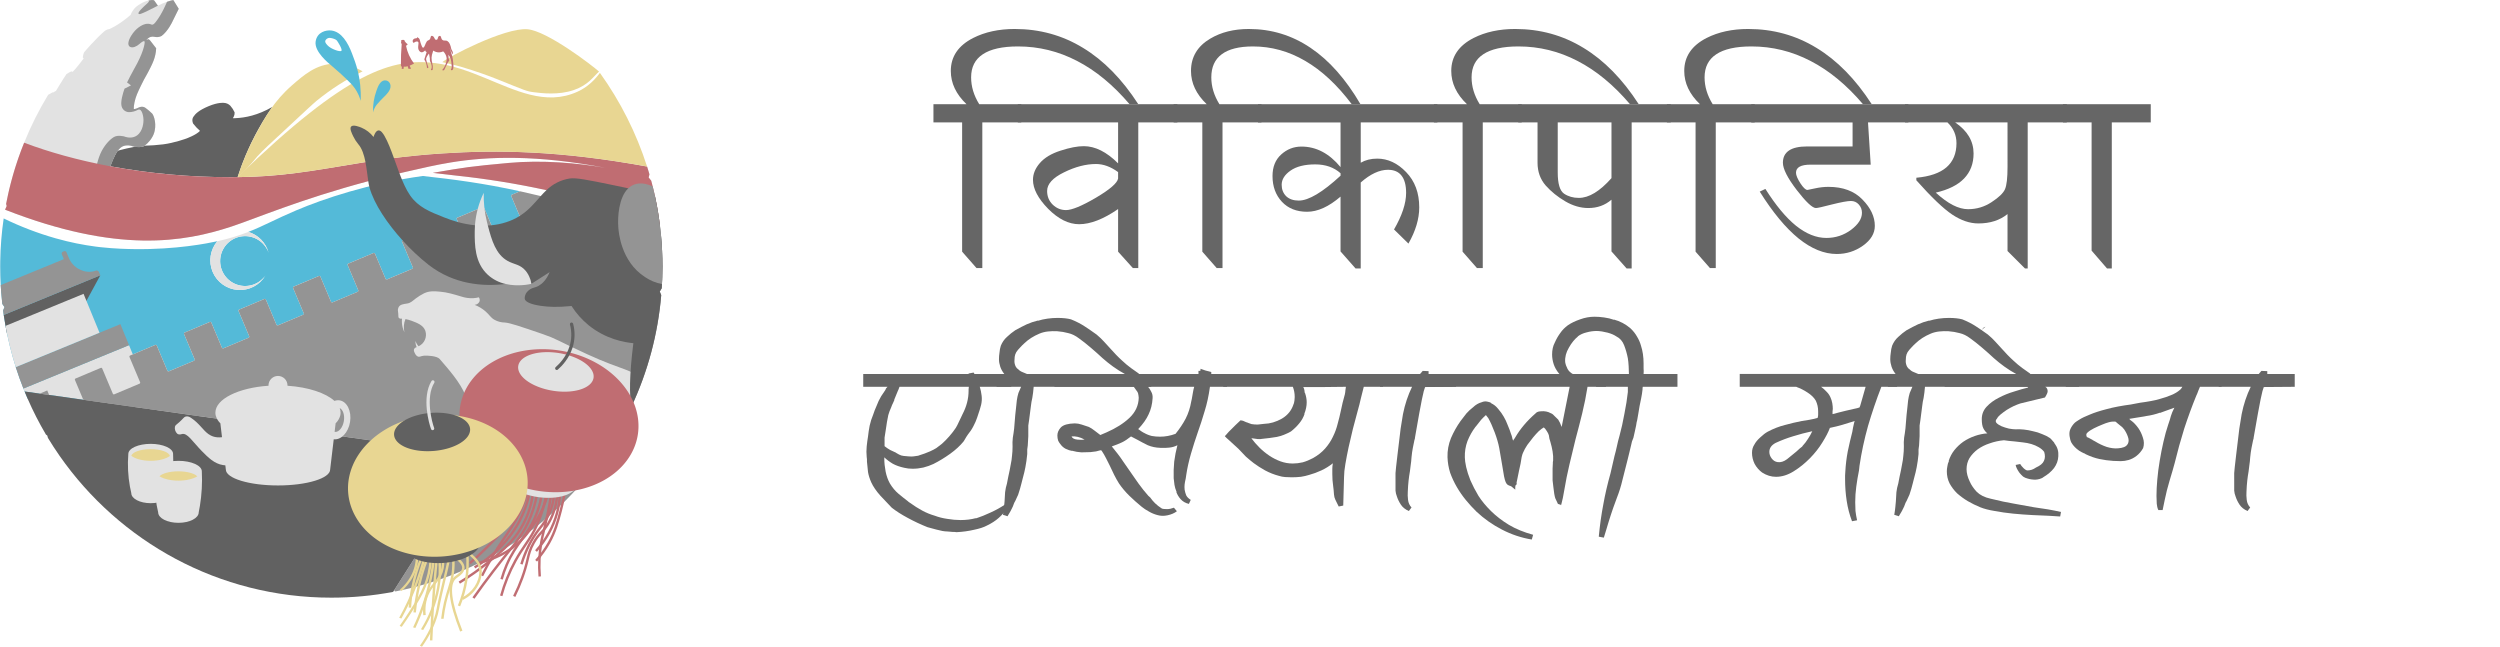
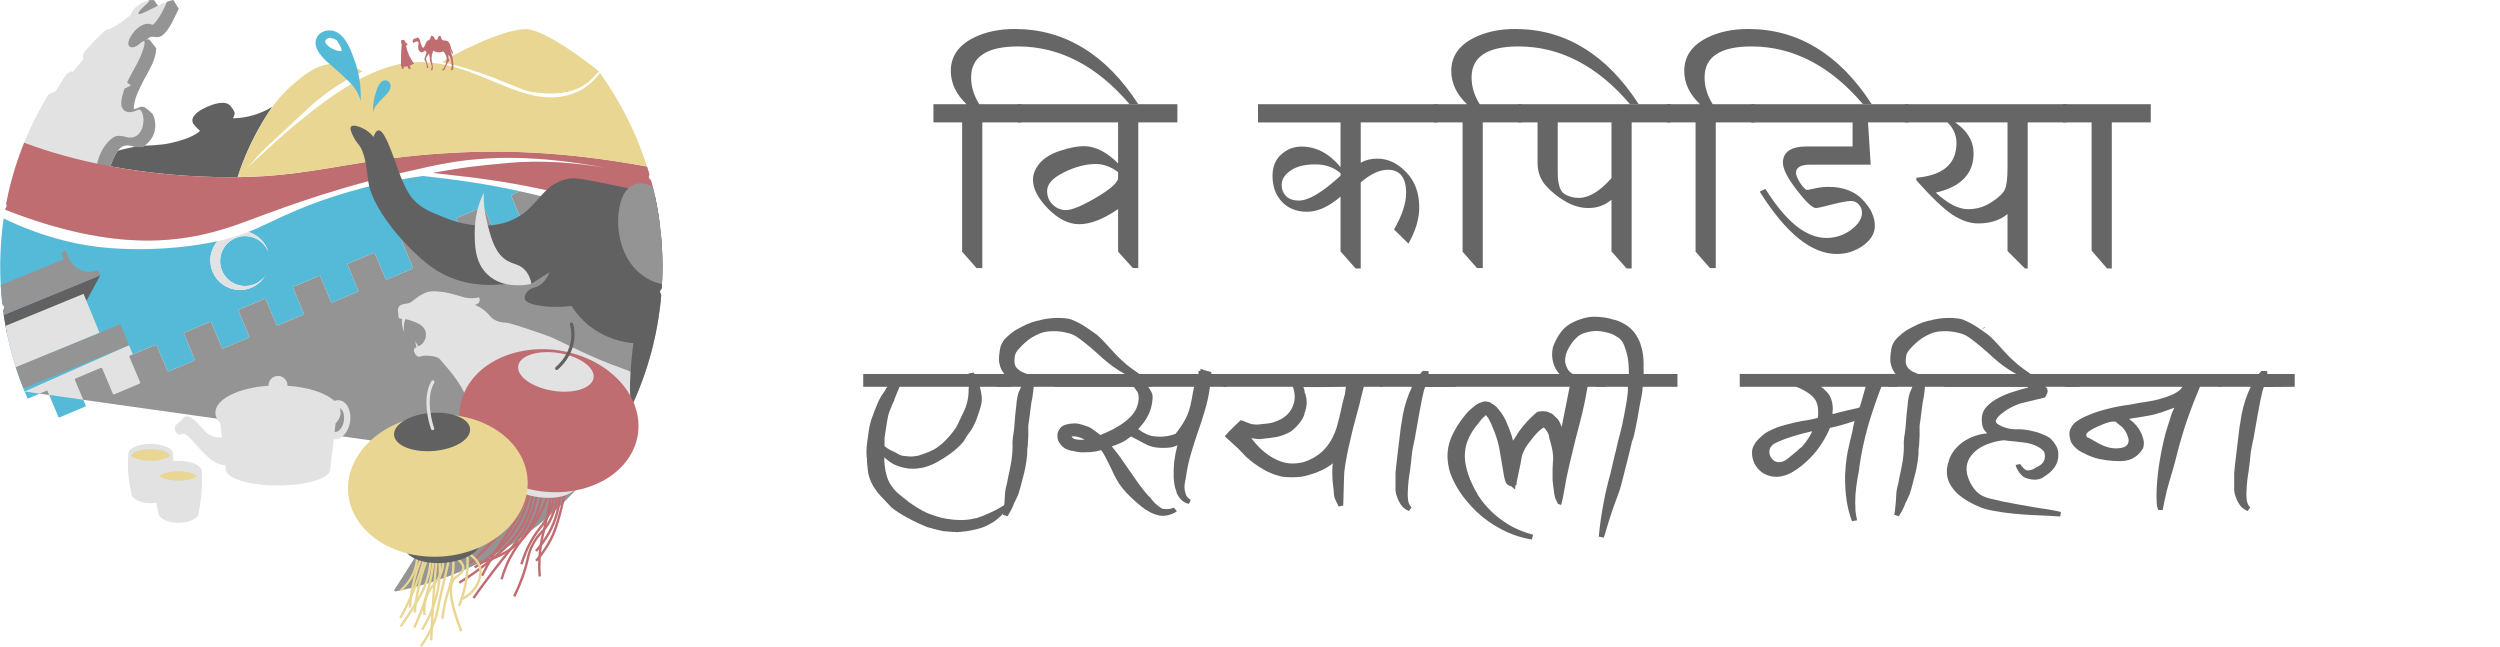
<svg xmlns="http://www.w3.org/2000/svg" id="svg1195" version="1.1" viewBox="0 0 3047 789" height="789px" width="3047px">
  <defs id="defs1199" />
  <g fill-rule="evenodd" fill="none" stroke-width="1" stroke="none" id="Page-1">
    <g id="Wikipedia_Asian_Month_Logo_v2">
      <g id="work">
        <path fill-rule="nonzero" fill="#54BAD8" id="sky2" d="M692.301,247.622 L669.891,257.062 L662.631,239.832 C663.591,240.072 664.551,240.312 665.521,240.552 C674.461,242.782 683.411,245.142 692.301,247.622 Z" />
        <path fill-rule="nonzero" fill="#54BAD8" id="sky" d="M636.131,269.842 L633.351,263.242 L623.171,239.062 C622.895,238.415 623.171,237.665 623.801,237.352 C623.822,237.335 623.846,237.322 623.871,237.312 L633.431,233.282 C633.443,233.274 633.457,233.271 633.471,233.272 L633.821,233.122 C588.871,223.282 553.561,218.702 515.261,214.492 C449.481,223.592 394.341,242.282 361.261,256.282 C336.581,266.732 321.341,275.352 302.631,282.672 C314.7,286.222 324.058,295.788 327.341,307.932 C322.619,294.759 309.514,286.511 295.595,287.951 C281.675,289.391 270.537,300.147 268.611,314.008 C266.686,327.869 274.471,341.253 287.471,346.433 C300.471,351.613 315.327,347.249 323.461,335.862 C316.48,347.546 303.523,354.312 289.945,353.366 C276.368,352.419 264.476,343.919 259.183,331.38 C253.891,318.84 256.098,304.391 264.891,294.002 C253.031,296.632 214.711,304.282 163.921,303.622 C156.311,303.522 140.471,303.272 122.301,301.232 C121.491,301.142 120.661,301.042 119.821,300.942 C118.631,300.802 117.411,300.652 116.171,300.482 C109.311,299.582 101.641,298.352 93.271,296.652 C85.371,295.042 76.841,293.022 67.761,290.442 C45.996,284.251 24.82,276.15 4.481,266.232 C1.975,283.428 0.582,300.767 0.311,318.142 C0.271,320.372 0.251,322.609 0.251,324.852 C0.251,332.432 0.458,339.959 0.871,347.432 C1.021,350.182 1.201,352.922 1.411,355.652 C1.751,360.222 2.174,364.779 2.681,369.322 C2.721,369.692 2.761,370.062 2.801,370.432 L5.461,374.252 L3.781,378.412 C3.801,378.542 3.821,378.682 3.831,378.812 C4.061,380.502 4.291,382.192 4.541,383.882 C5.191,388.342 5.918,392.775 6.721,397.182 C7.281,400.272 7.874,403.349 8.501,406.412 C9.501,411.302 10.594,416.159 11.781,420.982 C13.951,429.922 16.428,438.745 19.211,447.452 C19.251,447.572 19.281,447.682 19.321,447.802 C22.101,456.512 25.171,465.092 28.531,473.542 C30.171,477.712 31.888,481.842 33.681,485.932 L57.571,475.872 L71.571,509.112 L104.811,495.102 L101.211,486.542 L91.331,463.092 L90.811,461.862 L92.021,461.352 C92.031,461.352 92.031,461.342 92.041,461.342 L122.821,448.382 L124.051,447.862 L124.561,449.072 C124.561,449.082 124.571,449.082 124.571,449.092 L137.531,479.872 C137.531,479.882 137.541,479.882 137.541,479.892 L138.051,481.102 L139.281,480.582 L170.061,467.622 C170.071,467.622 170.071,467.612 170.081,467.612 L171.291,467.102 L170.771,465.872 L157.811,435.092 L157.291,433.862 L158.501,433.352 C158.511,433.352 158.511,433.342 158.521,433.342 L161.871,431.932 L172.211,427.582 L189.301,420.382 C189.972,420.095 190.749,420.403 191.041,421.072 C191.041,421.082 191.051,421.082 191.051,421.092 L204.011,451.872 C204.011,451.882 204.021,451.882 204.021,451.892 L204.531,453.102 L205.761,452.582 L236.541,439.612 C236.551,439.612 236.551,439.602 236.561,439.602 L237.771,439.092 L237.251,437.862 L224.291,407.082 C224.004,406.411 224.312,405.634 224.981,405.342 C224.991,405.342 224.991,405.332 225.001,405.332 L255.781,392.372 C256.452,392.085 257.229,392.393 257.521,393.062 C257.521,393.072 257.531,393.072 257.531,393.082 L270.491,423.862 C270.491,423.872 270.501,423.872 270.501,423.882 L271.011,425.092 L272.241,424.572 L303.021,411.612 C303.031,411.612 303.031,411.602 303.041,411.602 L304.251,411.092 L303.731,409.862 L290.771,379.082 C290.484,378.411 290.792,377.634 291.461,377.342 C291.471,377.342 291.471,377.332 291.481,377.332 L322.261,364.372 C322.932,364.085 323.709,364.393 324.001,365.062 C324.001,365.072 324.011,365.072 324.011,365.082 L336.971,395.862 C336.971,395.872 336.981,395.872 336.981,395.882 L337.491,397.092 L338.721,396.572 L369.501,383.602 C369.511,383.602 369.511,383.592 369.521,383.592 L370.731,383.082 L370.211,381.852 L357.251,351.072 C356.964,350.401 357.272,349.624 357.941,349.332 C357.951,349.332 357.951,349.322 357.961,349.322 L388.741,336.362 C389.412,336.075 390.189,336.383 390.481,337.052 C390.481,337.062 390.491,337.062 390.491,337.072 L403.451,367.852 C403.451,367.862 403.461,367.862 403.461,367.872 L403.971,369.082 L405.201,368.562 L435.981,355.602 C435.991,355.602 435.991,355.592 436.001,355.592 L437.211,355.082 L436.691,353.852 L423.731,323.072 C423.444,322.401 423.752,321.624 424.421,321.332 C424.431,321.332 424.431,321.322 424.441,321.322 L455.221,308.362 C455.892,308.075 456.669,308.383 456.961,309.052 C456.961,309.062 456.971,309.062 456.971,309.072 L469.931,339.852 C469.931,339.862 469.941,339.862 469.941,339.872 L470.451,341.082 L471.681,340.562 L502.461,327.602 C502.471,327.602 502.471,327.592 502.481,327.592 L503.691,327.082 L503.171,325.852 L489.691,293.842 L490.931,293.322 L521.701,280.352 C522.372,280.065 523.149,280.373 523.441,281.042 C523.441,281.052 523.451,281.052 523.451,281.062 L536.411,311.842 C536.411,311.852 536.421,311.852 536.421,311.862 L536.931,313.072 L538.161,312.552 L568.941,299.592 C568.951,299.592 568.951,299.582 568.961,299.582 L570.171,299.072 L569.651,297.842 L558.221,270.702 L556.691,267.062 C556.404,266.391 556.712,265.614 557.381,265.322 C557.391,265.322 557.391,265.312 557.401,265.312 L588.181,252.352 C588.852,252.065 589.629,252.373 589.921,253.042 C589.921,253.052 589.931,253.052 589.931,253.062 L598.991,274.562 L602.891,283.842 C602.891,283.852 602.901,283.852 602.901,283.862 L603.411,285.072 L604.641,284.552 L635.421,271.592 C635.431,271.592 635.431,271.582 635.441,271.582 L636.651,271.072 L636.131,269.842 Z" />
        <g fill-rule="nonzero" transform="translate(6, 0)" id="wikiglobe">
          <path fill="#E2E2E2" id="Path" d="M798.191,273.762 C727.001,245.822 647.611,224.522 549.591,213.952 C540.841,213.012 531.191,211.822 521.501,210.692 C560.601,203.872 568.101,202.792 613.591,198.612 C655.471,194.752 697.891,198.742 732.141,204.592 C648.691,188.582 588.881,190.482 543.591,197.952 C525.131,201.002 509.741,204.542 488.921,209.342 C378.351,234.822 310.911,264.592 276.591,275.952 C217.891,295.382 137.061,309.122 0.171,255.562 L2.151,251.112 L1.461,248.512 C2.171,244.802 2.934,241.109 3.751,237.432 C3.971,236.392 4.211,235.342 4.451,234.302 C4.771,232.902 5.101,231.502 5.431,230.112 C5.651,229.192 5.871,228.272 6.111,227.352 C6.251,226.782 6.391,226.212 6.531,225.652 C6.711,224.952 6.891,224.242 7.071,223.542 C7.341,222.472 7.621,221.412 7.911,220.352 C8.031,219.912 8.141,219.492 8.261,219.062 C8.491,218.182 8.741,217.292 8.991,216.412 C9.181,215.682 9.391,214.952 9.601,214.222 C9.841,213.372 10.081,212.532 10.331,211.692 C10.541,210.972 10.751,210.252 10.961,209.542 C11.371,208.182 11.781,206.832 12.191,205.482 C12.561,204.302 12.931,203.122 13.301,201.952 C13.881,200.162 14.461,198.372 15.061,196.592 C15.571,195.062 16.091,193.535 16.621,192.012 C17.671,188.972 18.768,185.945 19.911,182.932 C21.041,179.922 22.208,176.929 23.411,173.952 C31.569,153.718 41.365,134.183 52.701,115.542 L58.121,112.502 L58.761,112.762 C59.643,112.109 60.58,111.534 61.561,111.042 L62.161,110.862 C62.161,110.862 71.501,95.262 75.031,90.272 C75.031,90.272 79.321,87.512 80.921,87.052 C81.49,86.985 82.055,87.211 82.421,87.652 C82.421,87.652 86.341,84.232 95.871,71.392 C95.898,71.346 95.928,71.303 95.961,71.262 C95.467,70.934 95.1,70.447 94.921,69.882 C95.094,67.931 95.555,66.017 96.291,64.202 C96.492,63.738 96.784,63.32 97.151,62.972 C97.151,62.972 110.781,46.892 122.091,37.342 C123.687,36.243 125.533,35.562 127.461,35.362 C127.461,35.362 139.111,30.512 153.291,18.072 C153.291,18.072 153.701,15.792 157.081,11.282 C160.461,6.772 168.601,2.082 174.661,0.702 C180.711,-0.678 181.761,0.402 181.761,0.402 L182.261,0.912 L186.341,6.982 C189.93,5.084 193.669,3.486 197.521,2.202 C204.231,-0.088 205.271,0.122 205.271,0.122 L211.791,10.702 L203.981,26.542 C203.981,26.542 198.881,37.782 190.881,43.832 C188.151,45.241 184.998,45.601 182.021,44.842 C178.925,44.155 175.696,45.155 173.531,47.472 L172.191,48.582 C173.124,48.391 174.037,48.116 174.921,47.762 C175.781,48.162 176.527,48.77 177.091,49.532 C178.001,50.782 184.321,58.832 184.321,58.832 C184.097,64.094 182.985,69.281 181.031,74.172 C177.721,82.882 169.421,97.052 169.421,97.052 C169.421,97.052 163.621,108.322 160.911,114.892 C158.211,121.452 156.841,128.862 157.051,132.792 C157.051,132.792 158.531,133.282 162.651,131.192 C167.831,128.562 171.221,131.402 171.221,131.402 C174.128,133.532 176.882,135.865 179.461,138.382 C181.531,140.672 185.811,152.352 181.111,163.902 C178.691,169.298 174.941,173.992 170.211,177.542 C170.211,177.542 168.511,180.172 158.111,178.922 C155.201,178.582 153.481,176.742 147.251,177.342 C141.431,177.912 137.961,183.082 137.551,183.722 L137.611,183.602 C132.691,190.702 129.251,200.732 128.591,202.702 C128.521,202.932 128.481,203.052 128.481,203.052 L128.031,204.362 C128.031,204.362 126.121,208.392 125.721,218.232 C125.301,228.392 127.961,242.842 127.961,242.842 C127.961,242.842 190.301,231.862 206.171,242.402 L210.761,246.612 C210.963,247.609 210.876,248.643 210.511,249.592 C209.881,251.202 207.541,254.912 202.701,258.402 C197.861,261.862 193.031,270.932 200.221,276.632 C208.411,283.112 213.611,282.702 227.371,280.342 C235.715,278.886 243.584,275.439 250.311,270.292 C250.311,270.292 258.001,264.592 256.511,257.412 C255.568,253.128 252.548,249.597 248.461,248.002 C248.461,248.002 243.251,244.652 247.341,238.202 C247.341,238.202 248.461,232.742 267.551,227.782 C295.087,220.971 322.984,215.716 351.111,212.042 L354.421,210.932 L354.431,210.932 C408.681,204.072 455.311,192.032 533.591,186.952 C599.551,182.672 675.571,183.342 782.661,202.982 C782.861,203.602 783.051,204.232 783.241,204.852 C783.581,205.932 783.921,207.012 784.241,208.102 C784.691,209.552 785.121,211.012 785.541,212.472 L784.591,216.302 L787.721,220.272 C789.111,225.482 790.401,230.732 791.591,236.022 C791.831,237.082 792.071,238.142 792.291,239.202 C792.981,242.382 793.631,245.582 794.241,248.802 C794.451,249.872 794.651,250.942 794.841,252.012 C795.011,252.942 795.181,253.862 795.341,254.792 C795.451,255.452 795.571,256.112 795.681,256.772 C795.861,257.832 796.041,258.882 796.211,259.942 C796.401,261.142 796.591,262.342 796.771,263.542 C796.941,264.672 797.111,265.802 797.271,266.942 C797.431,268.072 797.591,269.212 797.741,270.342 C797.891,271.422 798.031,272.512 798.171,273.592 C798.181,273.652 798.181,273.702 798.191,273.762 Z" />
          <g fill="#616161" transform="translate(128, 125)" id="g4765">
            <path id="path1012" d="M197.865,5.334 C193.774,11.228 189.709,17.504 185.734,24.176 C173.218,45.216 163.11,67.6 155.601,90.902 C152.641,90.942 149.641,90.952 146.591,90.952 C97.622,90.991 48.753,86.556 0.591,77.702 C0.577,77.704 0.563,77.7 0.551,77.692 C1.191,75.712 4.551,65.802 9.471,58.722 C9.471,58.722 14.231,57.362 20.271,55.962 C26.311,54.612 30.091,53.932 30.091,53.932 C39.801,55.082 41.951,52.882 42.181,52.572 C49.761,52.412 57.327,51.865 64.851,50.932 C78.191,49.272 93.061,43.882 93.061,43.882 C93.061,43.882 105.361,39.382 109.651,34.542 L109.781,34.522 C106.702,31.848 103.898,28.874 101.411,25.642 C101.411,25.642 99.151,21.232 101.631,17.452 C104.131,13.652 108.241,9.472 120.181,4.442 C132.101,-0.588 138.831,0.372 138.831,0.372 C141.852,0.475 144.713,1.757 146.801,3.942 C148.894,6.33 150.626,9.012 151.941,11.902 C152.062,13.612 151.749,15.325 151.031,16.882 C149.911,18.872 149.801,19.082 149.801,19.082 C150.789,19.079 151.786,19.059 152.791,19.022 C164.777,18.576 180.311,15.518 197.865,5.334 Z" />
          </g>
          <path fill="#949494" id="path4135" d="M186.418,6.908 L182.223,0.947 L181.701,0.433 C181.701,0.433 180.664,-0.644 174.609,0.734 L173.738,0.908 C173.738,0.908 176.746,0.164 175.068,2.42 C173.39,4.675 170.635,6.346 165.791,11.522 C160.947,16.707 162.538,17.878 165.712,16.81 C168.886,15.717 175.115,12.86 186.339,6.971 L186.418,6.908 Z" />
          <path fill="#949494" id="path1016" d="M211.851,10.712 L204.031,26.522 C204.031,26.522 198.941,37.792 190.941,43.842 C188.21,45.251 185.057,45.607 182.081,44.842 C178.983,44.148 175.749,45.153 173.591,47.482 L172.251,48.592 C173.183,48.396 174.096,48.122 174.981,47.772 C175.833,48.175 176.572,48.783 177.131,49.542 C178.041,50.792 184.341,58.852 184.341,58.852 C184.104,64.119 182.992,69.31 181.051,74.212 C177.731,82.902 169.441,97.082 169.441,97.082 C169.441,97.082 163.631,108.362 160.931,114.922 C158.221,121.492 156.851,128.892 157.041,132.832 C157.041,132.832 158.551,133.332 162.671,131.242 C167.851,128.612 171.221,131.442 171.221,131.442 C174.139,133.562 176.894,135.898 179.461,138.432 C181.531,140.712 185.821,152.402 181.121,163.942 C181.121,163.942 180.881,164.552 180.351,165.582 C180.331,165.642 180.291,165.682 180.281,165.732 C180.247,165.783 180.217,165.837 180.191,165.892 C180.161,165.942 180.121,166.012 180.091,166.072 C180.047,166.123 180.019,166.185 180.011,166.252 C179.966,166.31 179.929,166.374 179.901,166.442 C179.859,166.489 179.825,166.543 179.801,166.602 C179.751,166.672 179.711,166.762 179.671,166.832 C179.652,166.864 179.636,166.898 179.621,166.932 C179.511,167.122 179.391,167.342 179.251,167.552 L179.251,167.572 C179.191,167.682 179.121,167.792 179.061,167.902 C179.021,167.932 179.011,167.972 178.981,168.002 C178.925,168.12 178.862,168.233 178.791,168.342 C178.781,168.372 178.751,168.392 178.741,168.422 C178.661,168.542 178.581,168.652 178.501,168.772 C178.491,168.802 178.481,168.812 178.481,168.832 C178.211,169.222 177.921,169.662 177.621,170.092 L177.611,170.092 C177.501,170.232 177.401,170.352 177.311,170.492 C177.301,170.512 177.271,170.552 177.251,170.582 C177.161,170.712 177.051,170.842 176.951,170.962 C176.925,170.988 176.905,171.018 176.891,171.052 C176.781,171.192 176.681,171.312 176.571,171.452 C174.753,173.77 172.631,175.832 170.261,177.582 C170.261,177.582 170.261,177.612 170.241,177.612 C170.228,177.623 170.218,177.636 170.211,177.652 C170.211,177.652 170.211,177.672 170.201,177.672 L170.181,177.692 C170.161,177.712 170.141,177.722 170.131,177.742 L170.121,177.752 C170.101,177.762 170.081,177.792 170.061,177.802 L170.041,177.802 C170.021,177.832 170.011,177.862 169.981,177.872 L169.961,177.892 C169.929,177.908 169.899,177.929 169.871,177.952 C169.871,177.952 169.851,177.972 169.841,177.972 C169.813,177.995 169.783,178.016 169.751,178.032 C169.741,178.052 169.721,178.052 169.711,178.062 C169.679,178.081 169.645,178.097 169.611,178.112 C169.591,178.132 169.581,178.132 169.571,178.142 C169.521,178.162 169.481,178.182 169.441,178.202 C169.421,178.222 169.411,178.222 169.401,178.232 C169.35,178.248 169.3,178.269 169.251,178.292 C169.231,178.292 169.211,178.312 169.191,178.322 C169.141,178.352 169.081,178.362 169.031,178.392 C169.001,178.392 168.991,178.412 168.961,178.412 C168.907,178.441 168.85,178.465 168.791,178.482 C168.77,178.49 168.75,178.5 168.731,178.512 C168.671,178.522 168.591,178.562 168.521,178.582 C168.496,178.595 168.469,178.601 168.441,178.602 C168.369,178.63 168.296,178.653 168.221,178.672 C168.202,178.679 168.181,178.682 168.161,178.682 C168.061,178.72 167.957,178.747 167.851,178.762 L167.831,178.782 C167.591,178.832 167.331,178.902 167.061,178.942 C166.931,178.972 166.801,178.992 166.651,179.012 L166.541,179.012 C166.427,179.045 166.309,179.068 166.191,179.082 C166.131,179.082 166.081,179.092 166.031,179.092 C165.911,179.112 165.801,179.112 165.681,179.122 C165.621,179.13 165.561,179.133 165.501,179.132 C165.385,179.151 165.268,179.165 165.151,179.172 L164.941,179.172 C164.821,179.172 164.711,179.192 164.591,179.192 C164.511,179.2 164.431,179.204 164.351,179.202 C164.231,179.202 164.111,179.202 163.991,179.212 C163.891,179.212 163.821,179.222 163.731,179.222 L162.661,179.222 C162.571,179.212 162.471,179.212 162.361,179.202 C162.211,179.202 162.081,179.202 161.931,179.192 L161.601,179.192 C161.448,179.175 161.295,179.169 161.141,179.172 L160.811,179.142 C160.651,179.132 160.471,179.122 160.311,179.112 C160.191,179.112 160.091,179.092 159.981,179.092 C159.791,179.072 159.581,179.052 159.391,179.042 C159.292,179.026 159.192,179.016 159.091,179.012 C158.801,178.972 158.501,178.942 158.181,178.902 C155.281,178.562 153.551,176.702 147.331,177.322 C141.511,177.882 138.041,183.052 137.631,183.692 L137.691,183.572 C132.201,191.492 128.561,203.042 128.561,203.042 L128.111,204.342 C128.111,204.342 126.211,208.362 125.791,218.202 C125.781,218.472 125.781,218.732 125.771,218.992 L125.771,219.112 C125.761,219.342 125.761,219.602 125.761,219.862 L125.761,221.792 C125.771,222.052 125.771,222.322 125.781,222.572 L125.781,222.682 C125.791,222.952 125.791,223.212 125.811,223.472 C125.809,223.529 125.812,223.586 125.821,223.642 C125.831,223.912 125.831,224.182 125.841,224.422 C125.849,224.478 125.853,224.535 125.851,224.592 C125.871,224.842 125.881,225.132 125.891,225.382 C125.89,225.429 125.893,225.476 125.901,225.522 C125.911,225.792 125.931,226.052 125.941,226.312 C125.95,226.338 125.953,226.365 125.951,226.392 C125.961,226.652 125.991,226.932 126.011,227.192 C126.019,227.245 126.022,227.298 126.021,227.352 C126.031,227.612 126.051,227.882 126.081,228.142 C126.08,228.196 126.083,228.249 126.091,228.302 C126.101,228.562 126.131,228.822 126.141,229.082 C126.149,229.135 126.152,229.188 126.151,229.242 C126.191,229.512 126.201,229.782 126.231,230.032 L126.231,230.102 C126.261,230.352 126.281,230.592 126.301,230.842 C126.301,230.902 126.321,230.952 126.321,230.992 C126.351,231.242 126.371,231.492 126.401,231.732 C126.401,231.792 126.411,231.852 126.411,231.902 C126.451,232.132 126.471,232.382 126.501,232.622 C126.509,232.675 126.513,232.728 126.511,232.782 C126.553,233.02 126.58,233.261 126.591,233.502 C126.601,233.532 126.601,233.572 126.611,233.622 C126.641,233.832 126.671,234.052 126.681,234.272 C126.696,234.307 126.703,234.344 126.701,234.382 C126.743,234.61 126.769,234.841 126.781,235.072 C126.783,235.123 126.79,235.173 126.801,235.222 C126.831,235.442 126.851,235.652 126.891,235.862 C126.888,235.919 126.891,235.976 126.901,236.032 C126.931,236.252 126.961,236.462 126.971,236.662 C126.986,236.707 126.996,236.754 127.001,236.802 C127.021,237.002 127.051,237.212 127.081,237.402 L127.081,237.442 C127.122,237.64 127.152,237.84 127.171,238.042 C127.181,238.092 127.181,238.122 127.191,238.152 C127.221,238.332 127.241,238.512 127.261,238.702 C127.271,238.752 127.271,238.782 127.281,238.832 C127.301,239.002 127.331,239.182 127.351,239.352 L127.351,239.422 C127.391,239.602 127.411,239.772 127.441,239.952 L127.441,239.962 C127.461,240.122 127.491,240.292 127.511,240.452 C127.511,240.472 127.521,240.472 127.521,240.482 C127.541,240.632 127.571,240.782 127.591,240.932 C127.59,240.949 127.594,240.966 127.601,240.982 C127.611,241.122 127.641,241.242 127.651,241.372 L127.651,241.412 C127.741,241.942 127.901,242.802 127.911,242.942 L117.441,245.202 L117.391,245.192 L112.111,241.752 C110.822,234.217 110.054,226.602 109.811,218.962 C109.601,207.792 113.371,192.652 117.871,184.162 C122.391,175.672 128.111,169.822 132.891,166.982 C137.681,164.172 145.471,166.332 145.471,166.332 C147.879,167.256 150.442,167.708 153.021,167.662 C155.809,167.634 158.525,166.774 160.821,165.192 C168.841,159.532 168.891,147.962 168.891,145.872 C168.891,143.782 167.551,130.992 161.831,133.952 C158.556,135.709 154.907,136.656 151.191,136.712 C146.621,136.571 142.786,133.222 142.031,128.712 C140.971,123.442 143.651,114.052 145.761,108.052 L153.661,104.072 L148.851,100.532 C150.621,96.912 154.391,89.402 157.311,84.332 C168.961,64.162 169.971,54.102 170.181,53.362 C170.371,52.612 170.571,50.272 169.641,50.122 C168.701,50.002 166.611,51.202 163.651,53.842 C160.681,56.462 155.771,58.942 152.411,57.062 C149.041,55.172 149.781,48.852 156.031,40.432 C162.301,32.002 169.231,29.722 171.451,29.242 C173.863,28.708 176.382,28.946 178.651,29.922 C180.951,30.992 183.911,26.622 183.911,26.622 C191.441,17.272 197.561,2.192 197.561,2.192 C204.271,-0.078 205.311,0.142 205.311,0.142 L211.851,10.712 Z" />
          <path fill="#949494" id="path1018" d="M351.071,212.052 L348.901,216.932 C348.896,216.912 348.892,216.892 348.891,216.872 L351.071,212.052 Z" />
          <path fill="#949494" id="path1020" d="M351.071,212.052 L348.901,216.932 L348.901,216.942 C292.801,224.352 269.231,231.802 261.321,233.842 C253.401,235.882 251.331,240.052 250.481,241.002 C249.621,241.952 251.101,242.342 251.101,242.342 C253.11,242.989 254.889,244.205 256.221,245.842 C256.221,245.842 267.291,259.282 256.131,270.442 C245.371,281.212 234.071,283.692 234.071,283.692 C234.071,283.692 216.851,289.542 201.801,286.392 C186.771,283.242 182.501,271.442 182.691,267.442 C182.879,262.546 184.825,257.881 188.171,254.302 C192.281,249.662 193.351,249.022 193.351,249.022 C193.351,249.022 196.191,246.812 196.681,245.732 C197.311,244.362 193.481,243.882 193.481,243.882 C185.291,242.852 165.811,243.122 147.401,244.932 C135.981,246.052 125.411,247.812 119.041,248.972 L117.351,245.292 L117.361,245.182 L127.931,242.912 C127.931,242.912 190.291,231.882 206.161,242.412 L210.751,246.632 C210.96,247.632 210.873,248.671 210.501,249.622 C209.871,251.222 207.521,254.952 202.681,258.422 C197.851,261.892 193.001,270.932 200.211,276.632 C208.381,283.122 213.581,282.702 227.351,280.352 C235.692,278.894 243.561,275.451 250.291,270.312 C250.291,270.312 257.991,264.622 256.481,257.422 C255.536,253.136 252.517,249.604 248.431,248.002 C248.431,248.002 243.211,244.652 247.321,238.212 C247.321,238.212 248.431,232.752 267.521,227.792 C295.053,220.98 322.948,215.725 351.071,212.052 L351.071,212.052 Z" />
        </g>
        <path fill-rule="nonzero" fill="#C06D72" id="silk" d="M804.171,273.592 C804.031,272.512 803.891,271.422 803.741,270.342 C803.591,269.212 803.431,268.072 803.271,266.942 C803.111,265.802 802.941,264.672 802.771,263.542 C802.591,262.342 802.401,261.142 802.211,259.942 C802.041,258.882 801.861,257.832 801.681,256.772 C801.571,256.112 801.451,255.452 801.341,254.792 C801.181,253.862 801.011,252.942 800.841,252.012 C800.651,250.942 800.451,249.872 800.241,248.802 C799.631,245.582 798.981,242.382 798.291,239.202 L798.111,238.362 C797.941,237.582 797.771,236.802 797.591,236.022 C796.931,233.062 796.234,230.119 795.501,227.192 C794.931,224.882 794.331,222.572 793.721,220.272 L790.591,216.302 L791.541,212.472 C791.121,211.012 790.691,209.552 790.241,208.102 C789.921,207.012 789.581,205.932 789.241,204.852 C789.051,204.232 788.861,203.602 788.661,202.982 C681.571,183.342 605.551,182.672 539.591,186.952 C517.541,188.382 497.991,190.362 480.091,192.632 C467.871,194.172 456.411,195.852 445.441,197.572 C415.401,202.282 388.971,207.322 360.431,210.932 L360.421,210.932 C359.231,211.082 358.041,211.232 356.851,211.372 C334.535,214.124 312.084,215.637 289.601,215.902 C286.641,215.942 283.641,215.952 280.591,215.952 C231.622,215.991 182.753,211.556 134.591,202.702 C134.577,202.704 134.563,202.7 134.551,202.692 C94.471,195.212 59.081,185.142 29.411,173.952 C28.211,176.932 27.044,179.925 25.911,182.932 C24.781,185.942 23.684,188.969 22.621,192.012 C22.091,193.532 21.571,195.059 21.061,196.592 C20.461,198.372 19.881,200.162 19.301,201.952 C18.931,203.122 18.561,204.302 18.191,205.482 C17.781,206.832 17.371,208.182 16.961,209.542 C16.751,210.252 16.541,210.972 16.331,211.692 C16.081,212.532 15.841,213.372 15.601,214.222 C15.391,214.952 15.181,215.682 14.991,216.412 C14.741,217.292 14.491,218.182 14.261,219.062 C14.141,219.492 14.031,219.912 13.911,220.352 C13.621,221.412 13.341,222.472 13.071,223.542 C12.891,224.242 12.711,224.952 12.531,225.652 C12.391,226.212 12.251,226.782 12.111,227.352 C11.871,228.272 11.651,229.192 11.431,230.112 C11.101,231.502 10.771,232.902 10.451,234.302 C10.211,235.342 9.971,236.392 9.751,237.432 C8.931,241.102 8.168,244.795 7.461,248.512 L8.151,251.112 L6.171,255.562 C143.061,309.122 223.891,295.382 282.591,275.952 C311.851,266.262 365.201,243.192 448.821,220.812 C460.861,217.592 473.534,214.399 486.841,211.232 C489.511,210.602 492.204,209.972 494.921,209.342 C515.741,204.542 531.131,201.002 549.591,197.952 C594.881,190.482 654.691,188.582 738.141,204.592 C703.891,198.742 661.471,194.752 619.591,198.612 C574.101,202.792 566.601,203.872 527.501,210.692 C537.191,211.822 546.841,213.012 555.591,213.952 C592.697,217.88 629.562,223.825 666.021,231.762 C713.121,242.065 759.325,256.11 804.191,273.762 C804.181,273.702 804.181,273.652 804.171,273.592 Z" />
        <g fill-rule="nonzero" fill="#E8D692" transform="translate(289, 35)" id="desert">
          <path id="path1024" d="M442.171,53.812 C436.591,61.452 427.871,70.842 415.011,76.702 C395.421,85.632 376.351,85.162 357.101,80.392 C320.851,71.432 283.931,47.252 241.591,41.952 C189.621,35.442 134.671,51.012 0.601,180.902 C24.284,180.615 47.93,178.955 71.421,175.932 C125.671,169.072 172.311,157.032 250.591,151.952 C316.551,147.672 392.571,148.342 499.661,167.982 C486.56,127.164 467.162,88.643 442.171,53.812 L442.171,53.812 Z" />
          <path id="path1026" d="M441.101,52.232 C433.937,58.555 428.254,68.524 410.343,74.748 C392.009,81.12 371.52,78.676 361.586,77.403 C352.672,76.261 351.819,75.535 317.164,61.632 C306.181,57.226 291.856,52.022 272.258,46.182 C266.455,44.453 253.225,41.61 250.131,40.721 C256.725,34.657 325.927,-1.437 353.591,0.619 C377.774,2.416 433.099,45.064 441.101,52.232 Z" />
          <path id="path1028" d="M152.924,51.952 C132.894,61.778 114.05,73.856 96.758,87.952 C92.743,91.241 80.922,102.268 57.281,124.322 C40.439,140.034 32.494,146.931 24.641,155.622 C22.671,157.802 7.811,176.482 0.601,180.902 C6.449,162.464 14.035,144.622 23.258,127.619 C33.502,108.736 44.882,88.197 66.924,68.952 C81.311,56.391 96.27,43.331 118.258,42.619 C133.572,42.123 145.856,47.826 152.924,51.952 Z" />
        </g>
        <g fill-rule="nonzero" transform="translate(0, 306)" id="architecture">
-           <path fill="#E2E2E2" id="path1031" d="M189.711,193.712 L101.501,181.242 L59.881,175.362 L48.391,173.742 L29.961,171.132 C29.481,169.942 29.001,168.742 28.531,167.542 L157.251,114.672 L161.871,125.932 L172.211,151.102 L189.711,193.712 Z" />
+           <path fill="#E2E2E2" id="path1031" d="M189.711,193.712 L101.501,181.242 L59.881,175.362 L48.391,173.742 L29.961,171.132 L157.251,114.672 L161.871,125.932 L172.211,151.102 L189.711,193.712 Z" />
          <path fill="#949494" id="path1033" d="M157.251,114.672 L28.531,167.542 C25.171,159.102 22.101,150.522 19.321,141.802 C19.281,141.682 19.251,141.572 19.211,141.452 L121.291,99.522 L146.741,89.072 L157.251,114.672 Z" />
          <path fill="#616161" id="path1035" d="M122.291,29.532 L105.331,60.652 L8.501,100.412 C7.871,97.352 7.278,94.275 6.721,91.182 C5.921,86.772 5.194,82.339 4.541,77.882 L122.291,29.532 Z" />
          <path fill="#E2E2E2" id="path1037" d="M121.291,99.522 L19.211,141.452 C16.431,132.752 13.954,123.929 11.781,114.982 C10.601,110.162 9.508,105.305 8.501,100.412 C7.871,97.352 7.278,94.275 6.721,91.182 L101.831,52.132 L105.331,60.652 L121.291,99.522 Z" />
          <path fill="#949494" id="path1039" d="M122.291,29.532 L4.541,77.882 C4.291,76.192 4.061,74.502 3.831,72.812 C3.821,72.682 3.801,72.542 3.781,72.412 L5.461,68.252 L2.801,64.432 C2.761,64.062 2.721,63.692 2.681,63.322 C2.171,58.782 1.748,54.225 1.411,49.652 C1.201,46.922 1.021,44.182 0.871,41.432 L67.761,13.962 L77.771,9.852 L75.281,3.782 C75.051,3.221 75.053,2.592 75.288,2.033 C75.522,1.474 75.97,1.031 76.531,0.802 L78.031,0.182 C79.199,-0.295 80.533,0.264 81.011,1.432 L83.501,7.502 C85.436,12.597 88.836,17.005 93.271,20.172 C93.921,20.622 94.601,21.062 95.321,21.472 C104.791,26.902 112.601,25.392 116.171,24.002 C116.261,23.972 116.351,23.932 116.431,23.902 C117.576,23.429 118.89,23.646 119.821,24.462 C120.213,24.794 120.518,25.216 120.711,25.692 L122.291,29.532 Z" />
        </g>
        <path fill-rule="nonzero" fill="#E2E2E2" id="crescent" d="M323.461,335.862 C316.48,347.546 303.523,354.312 289.945,353.365 C276.368,352.419 264.475,343.919 259.183,331.38 C253.891,318.84 256.098,304.391 264.891,294.002 C265.841,293.792 266.621,293.612 267.221,293.472 C279.279,290.766 291.115,287.155 302.631,282.672 C314.7,286.222 324.058,295.788 327.341,307.932 C322.619,294.759 309.514,286.511 295.595,287.951 C281.675,289.391 270.537,300.147 268.611,314.008 C266.686,327.869 274.471,341.253 287.471,346.433 C300.47,351.613 315.327,347.249 323.461,335.862 L323.461,335.862 Z" />
        <g fill-rule="nonzero" fill="#949494" transform="translate(48, 233)" id="wall">
          <path id="polygon1043" d="m 9.571,242.872 2.31,5.49 -11.49,-1.62 z" style="" />
          <path id="wall-2" d="M759.391,91.842 C759.391,100.612 759.114,109.315 758.561,117.952 C758.548,118.165 758.483,118.371 758.371,118.552 L756.471,121.742 C756.258,122.1 756.225,122.536 756.381,122.922 L757.791,126.402 C757.87,126.599 757.901,126.811 757.881,127.022 C753.855,173.987 741.577,219.873 721.611,262.572 C667.961,377.362 561.861,462.712 434.141,487.822 C433.62,487.921 433.089,487.702 432.79,487.264 C432.49,486.826 432.479,486.252 432.761,485.802 L532.531,328.902 C532.57,328.842 532.604,328.779 532.631,328.712 C533.371,327.012 533.851,325.402 533.341,324.202 C533.331,324.192 533.331,324.182 533.321,324.162 C533.105,323.724 533.145,323.202 533.426,322.801 C533.708,322.401 534.185,322.187 534.671,322.242 L141.711,266.712 L54.251,254.352 C53.785,254.287 53.389,253.978 53.211,253.542 L43.331,230.092 C43.044,229.421 43.352,228.644 44.021,228.352 C44.031,228.352 44.031,228.342 44.041,228.342 L74.821,215.382 C75.492,215.095 76.269,215.403 76.561,216.072 C76.561,216.082 76.571,216.082 76.571,216.092 L89.531,246.872 C89.531,246.882 89.541,246.882 89.541,246.892 C89.833,247.561 90.61,247.869 91.281,247.582 L122.061,234.622 C122.071,234.622 122.071,234.612 122.081,234.612 C122.75,234.32 123.058,233.543 122.771,232.872 L109.811,202.092 C109.524,201.421 109.832,200.644 110.501,200.352 C110.511,200.352 110.511,200.342 110.521,200.342 L113.871,198.932 L124.211,194.582 L141.301,187.382 C141.972,187.095 142.749,187.403 143.041,188.072 C143.041,188.082 143.051,188.082 143.051,188.092 L156.011,218.872 C156.011,218.882 156.021,218.882 156.021,218.892 C156.313,219.561 157.09,219.869 157.761,219.582 L188.541,206.612 C188.551,206.612 188.551,206.602 188.561,206.602 C189.23,206.31 189.538,205.533 189.251,204.862 L176.291,174.082 C176.004,173.411 176.312,172.634 176.981,172.342 C176.991,172.342 176.991,172.332 177.001,172.332 L207.781,159.372 C208.452,159.085 209.229,159.393 209.521,160.062 C209.521,160.072 209.531,160.072 209.531,160.082 L222.491,190.862 C222.491,190.872 222.501,190.872 222.501,190.882 C222.793,191.551 223.57,191.859 224.241,191.572 L255.021,178.612 C255.031,178.612 255.031,178.602 255.041,178.602 C255.71,178.31 256.018,177.533 255.731,176.862 L242.771,146.082 C242.484,145.411 242.792,144.634 243.461,144.342 C243.471,144.342 243.471,144.332 243.481,144.332 L274.261,131.372 C274.932,131.085 275.709,131.393 276.001,132.062 C276.001,132.072 276.011,132.072 276.011,132.082 L288.971,162.862 C288.971,162.872 288.981,162.872 288.981,162.882 C289.273,163.551 290.05,163.859 290.721,163.572 L321.501,150.602 C321.511,150.602 321.511,150.592 321.521,150.592 C322.19,150.3 322.498,149.523 322.211,148.852 L309.251,118.072 C308.964,117.401 309.272,116.624 309.941,116.332 C309.951,116.332 309.951,116.322 309.961,116.322 L340.741,103.362 C341.412,103.075 342.189,103.383 342.481,104.052 C342.481,104.062 342.491,104.062 342.491,104.072 L355.451,134.852 C355.451,134.862 355.461,134.862 355.461,134.872 C355.753,135.541 356.53,135.849 357.201,135.562 L387.981,122.602 C387.991,122.602 387.991,122.592 388.001,122.592 C388.67,122.3 388.978,121.523 388.691,120.852 L375.731,90.072 C375.444,89.401 375.752,88.624 376.421,88.332 C376.431,88.332 376.431,88.322 376.441,88.322 L407.221,75.362 C407.892,75.075 408.669,75.383 408.961,76.052 C408.961,76.062 408.971,76.062 408.971,76.072 L421.931,106.852 C421.931,106.862 421.941,106.862 421.941,106.872 C422.233,107.541 423.01,107.849 423.681,107.562 L454.461,94.602 C454.471,94.602 454.471,94.592 454.481,94.592 C455.15,94.3 455.458,93.523 455.171,92.852 L441.691,60.842 L442.931,60.322 L473.701,47.352 C474.372,47.065 475.149,47.373 475.441,48.042 C475.441,48.052 475.451,48.052 475.451,48.062 L488.411,78.842 C488.411,78.852 488.421,78.852 488.421,78.862 C488.713,79.531 489.49,79.839 490.161,79.552 L520.941,66.592 C520.951,66.592 520.951,66.582 520.961,66.582 C521.63,66.29 521.938,65.513 521.651,64.842 L510.221,37.702 L508.691,34.062 C508.404,33.391 508.712,32.614 509.381,32.322 C509.391,32.322 509.391,32.312 509.401,32.312 L540.181,19.352 C540.852,19.065 541.629,19.373 541.921,20.042 C541.921,20.052 541.931,20.052 541.931,20.062 L550.991,41.562 L554.891,50.842 C554.891,50.852 554.901,50.852 554.901,50.862 C555.193,51.531 555.97,51.839 556.641,51.552 L587.421,38.592 C587.431,38.592 587.431,38.582 587.441,38.582 C588.11,38.29 588.418,37.513 588.131,36.842 L585.351,30.242 L575.171,6.062 C574.895,5.415 575.171,4.665 575.801,4.352 C575.822,4.335 575.846,4.322 575.871,4.312 L585.431,0.282 C585.443,0.274 585.457,0.271 585.471,0.272 C585.713,0.182 585.977,0.156 586.231,0.212 C594.181,1.952 602.464,3.869 611.081,5.962 C612.041,6.202 613.011,6.432 613.981,6.672 C614.392,6.772 614.73,7.062 614.891,7.452 L621.371,22.832 C621.509,23.159 621.77,23.417 622.099,23.55 C622.427,23.684 622.795,23.681 623.121,23.542 L643.871,14.802 C644.149,14.683 644.459,14.662 644.751,14.742 C682.77,25.281 720.175,37.923 756.791,52.612 C757.253,52.804 757.572,53.234 757.621,53.732 C758.791,66.282 759.381,78.985 759.391,91.842 Z" />
        </g>
-         <path fill-rule="nonzero" fill="#616161" id="table" d="M580.581,561.822 L479.101,721.412 C454.278,726.094 429.072,728.444 403.811,728.432 C266.681,728.432 145.521,660.042 72.601,555.512 C67.641,548.412 62.911,541.145 58.411,533.712 L57.931,532.012 L57.601,530.822 L55.981,529.622 C47.662,515.528 40.215,500.937 33.681,485.932 C32.411,483.022 31.171,480.089 29.961,477.132 L48.391,479.742 L59.881,481.362 L101.501,487.242 L189.711,499.712 L577.721,554.542 C579.251,554.874 580.567,555.841 581.341,557.202 C581.861,558.432 581.351,560.082 580.581,561.822 Z" />
        <path fill-rule="nonzero" fill="#E2E2E2" id="path1048" d="M640.962,517.953 C685.819,520.757 724.504,522.655 752.518,498.922 C757.171,494.98 779.411,475.673 776.254,460.902 C774.146,451.034 759.906,452.115 715.804,431.802 C678.698,414.71 677.963,412.829 661.82,407.299 C634.87,398.069 621.395,393.453 615.346,393.105 C610.903,393.069 606.539,391.92 602.653,389.765 C597.622,386.823 596.61,383.617 591.206,379.045 C587.425,375.878 583.146,373.358 578.542,371.587 C581.765,371.229 584.23,369.088 584.651,366.514 C584.838,365.051 584.469,363.572 583.619,362.367 C581.437,362.926 579.208,363.281 576.961,363.428 C571.854,363.685 566.746,362.967 561.908,361.312 C552.482,358.499 544.952,356.251 536.487,355.502 C529.579,354.89 523.322,354.336 516.769,357.516 C513.222,359.308 509.842,361.413 506.67,363.808 C503.005,366.642 500.519,369.278 496.294,369.913 C495.468,370.037 494.548,370.089 492.915,370.452 C490.077,371.086 487.884,371.553 486.481,373.38 C485.809,374.291 485.342,375.337 485.114,376.445 C484.696,378.231 485.14,378.8 485.403,382.271 C485.668,385.761 485.325,386.592 486.127,387.452 C487.115,388.512 488.813,388.517 489.95,388.392 C489.764,390.165 489.735,391.952 489.864,393.73 C490.159,397.633 491.195,401.443 492.918,404.957 C491.593,399.606 492.04,393.97 494.194,388.895 C496.758,389.382 499.277,390.085 501.722,390.997 C508.367,393.477 516.011,396.329 518.419,403.244 C520.844,410.693 517.289,418.775 510.159,422.02 C508.433,420.143 507.139,417.91 506.368,415.479 C506.263,418.101 506.765,420.712 507.836,423.108 C506.767,423.304 505.803,423.88 505.124,424.729 C504.903,425.014 504.726,425.331 504.597,425.668 C504.37,426.283 504.192,427.365 505.122,429.426 C505.903,431.157 506.94,433.457 509.053,434.452 C511.468,435.59 512.726,433.815 516.826,433.514 C521.268,433.188 532.684,433.821 535.903,437.567 C547.265,450.791 560.457,465.43 567.344,481.928 C570.985,490.657 573.984,499.64 576.318,508.805 C597.597,513.524 619.209,516.582 640.962,517.953 Z" />
        <g fill-rule="nonzero" transform="translate(427, 153)" id="elephant">
          <path fill="#616161" id="path1050" d="M380.391,171.842 C380.391,177.142 380.288,182.419 380.081,187.672 C379.951,191.222 379.771,194.755 379.541,198.272 L377.131,202.312 L378.911,206.702 C374.912,253.777 362.623,299.775 342.611,342.572 C339.991,328.822 339.971,305.072 344.921,265.282 C334.341,264.272 311.401,260.542 290.261,243.282 C282.167,236.661 275.188,228.785 269.591,219.952 C251.951,221.672 242.191,221.162 232.501,219.812 C219.961,218.082 213.271,214.792 212.591,211.452 C212.121,209.112 213.291,205.162 215.111,203.092 C220.571,196.882 224.191,198.412 229.591,195.282 C233.601,192.962 238.851,188.432 242.921,178.622 L220.591,192.952 C220.265,190.93 219.78,188.938 219.141,186.992 C209.383,189.834 199.41,191.881 189.321,193.112 C161.121,196.502 126.281,193.592 95.591,169.952 C84.208,161.001 73.616,151.088 63.931,140.322 C45.391,119.892 28.941,95.782 23.341,75.452 C22.69,72.936 22.183,70.385 21.821,67.812 C20.761,60.942 19.981,52.562 18.441,44.572 C16.791,36.032 14.261,27.942 9.591,22.622 C7.213,19.768 5.198,16.631 3.591,13.282 C1.611,9.232 -1.099,3.662 0.921,1.282 C3.371,-1.588 11.421,1.722 13.591,2.622 C19.377,5.07 24.431,8.973 28.261,13.952 C28.761,12.322 30.771,6.282 34.261,5.952 C37.241,5.672 39.901,9.712 41.591,12.622 C45.751,19.782 49.421,29.422 53.091,39.632 C55.311,45.762 57.521,52.102 59.841,58.232 C63.721,68.462 67.911,78.112 72.921,85.282 C82.891,99.552 96.851,105.072 114.261,111.952 C119.798,114.197 125.461,116.117 131.221,117.702 C137.987,119.561 144.899,120.846 151.881,121.542 C157.104,122.062 162.36,122.182 167.601,121.902 C169.051,121.822 170.521,121.712 171.991,121.562 C177.967,120.973 183.866,119.763 189.591,117.952 C195.486,116.114 201.119,113.522 206.351,110.242 C217.581,103.182 224.681,94.172 232.081,85.962 C234.321,83.462 236.591,81.042 239.021,78.762 C246.643,71.287 256.387,66.349 266.921,64.622 C274.741,63.242 289.921,66.372 320.261,72.622 C327.051,74.022 333.171,75.292 338.751,76.502 C352.151,79.412 362.381,82.012 371.111,85.362 L371.291,86.202 C371.981,89.382 372.631,92.582 373.241,95.802 C373.451,96.872 373.651,97.942 373.841,99.012 C374.011,99.942 374.181,100.862 374.341,101.792 C374.451,102.452 374.571,103.112 374.681,103.772 C374.861,104.832 375.041,105.882 375.211,106.942 C375.401,108.142 375.591,109.342 375.771,110.542 C375.941,111.672 376.111,112.802 376.271,113.942 C376.431,115.072 376.591,116.212 376.741,117.342 C376.891,118.422 377.031,119.512 377.171,120.592 C377.181,120.652 377.181,120.702 377.191,120.762 L378.541,132.922 C379.761,145.732 380.378,158.705 380.391,171.842 Z" />
          <path fill="#E2E2E2" id="path1052" d="M220.591,192.952 C218.141,193.522 204.231,196.582 189.321,193.112 C181.228,191.352 173.736,187.505 167.591,181.952 C151.451,167.122 151.531,145.242 151.591,128.952 C151.601,126.412 151.698,123.942 151.881,121.542 C152.941,107.791 156.574,94.362 162.591,81.952 C162.268,94.079 163.614,106.192 166.591,117.952 C166.931,119.272 167.261,120.592 167.601,121.902 C172.301,140.102 177.411,156.962 191.591,164.952 C199.711,169.532 206.851,168.972 213.591,176.952 C216.06,179.917 217.943,183.324 219.141,186.992 C219.78,188.938 220.265,190.93 220.591,192.952 L220.591,192.952 Z" />
          <path fill="#949494" id="path1054" d="M378.541,132.922 L377.191,120.762 C377.181,120.702 377.181,120.652 377.171,120.592 C377.031,119.512 376.891,118.422 376.741,117.342 C376.591,116.212 376.431,115.072 376.271,113.942 C376.111,112.802 375.941,111.672 375.771,110.542 C375.591,109.342 375.401,108.142 375.211,106.942 C375.041,105.882 374.861,104.832 374.681,103.772 C374.571,103.112 374.451,102.452 374.341,101.792 C374.181,100.862 374.011,99.942 373.841,99.012 C373.651,97.942 373.451,96.872 373.241,95.802 C372.631,92.582 371.981,89.382 371.291,86.202 L371.111,85.362 C370.941,84.582 370.771,83.802 370.591,83.022 C369.931,80.062 369.234,77.119 368.501,74.192 C361.641,71.072 353.281,69.012 345.591,72.062 C343.043,73.082 340.719,74.59 338.751,76.502 C327.101,87.602 325.621,111.432 326.591,124.062 C326.991,129.252 329.453,165.506 359.174,184.702 C365.397,188.941 372.434,191.839 379.837,193.21 C380.047,187.96 380.391,177.142 380.391,171.842 C380.391,158.712 379.774,145.739 378.541,132.922 Z" />
        </g>
        <path fill-rule="nonzero" fill="#C06D72" id="camel" d="M509.604,46.094 C509.476,45.714 509.274,45.249 509.017,45.245 C508.755,45.241 508.662,45.715 508.363,46.094 C507.619,47.04 506.364,46.42 504.902,47.139 C503.97,47.558 503.275,48.373 503.008,49.359 C502.788,50.576 503.36,52.028 504.118,52.168 C504.62,52.26 504.884,51.719 505.686,51.253 C506.79,50.612 508.556,50.322 509.408,50.861 C511.431,52.141 508.042,57.915 510.78,61.703 C511.337,62.64 512.221,63.337 513.262,63.662 C515.783,64.249 518.072,61.5 518.225,61.311 C518.268,61.903 518.523,62.459 518.944,62.878 C519.236,63.16 519.596,63.362 519.989,63.466 C518.703,67.803 517.815,70.614 517.442,71.434 C517.326,71.68 517.259,71.946 517.246,72.218 C517.249,72.813 517.457,73.389 517.833,73.85 C519.135,75.643 520.089,79.376 520.315,81.688 C520.364,82.187 520.386,82.688 520.38,83.19 C520.997,82.9 521.613,82.611 522.229,82.321 C521.128,79.251 520.217,76.116 519.5,72.935 C519.426,72.589 519.397,72.318 519.336,71.956 C519.119,70.687 521.263,66.99 522.879,65.286 C524.073,71.391 524.06,72.361 523.972,73.001 C523.887,73.527 523.932,74.065 524.103,74.569 C524.185,74.799 524.294,75.018 524.43,75.222 C525.112,76.277 527.24,81.492 525.54,84.235 C525.379,84.495 525.052,84.944 525.213,85.214 C525.756,85.687 526.564,85.687 527.107,85.214 C527.393,84.843 527.512,84.37 527.434,83.908 C527.317,79.947 527.764,82.099 527.427,80.045 C526.847,76.506 526.453,75.807 526.193,73.85 C525.827,71.526 525.915,69.153 526.454,66.862 C526.977,65.121 527.499,63.379 528.022,61.637 C530.102,63.108 532.593,63.885 535.14,63.858 C536.888,63.821 538.605,63.397 540.169,62.617 C542.458,64.751 543.935,67.614 544.349,70.716 C544.427,71.497 544.427,72.285 544.349,73.067 C543.947,77.991 540.989,83.264 539.451,84.692 C539.318,84.815 538.99,85.101 539.059,85.345 C539.176,85.757 540.411,85.978 541.149,85.475 C541.42,85.28 541.625,85.006 541.737,84.692 C542.594,82.493 546.062,75.282 547.223,74.177 C547.419,74.006 547.556,73.777 547.615,73.524 C547.656,73.125 547.538,72.727 547.288,72.414 C546.934,71.895 546.57,70.495 546.504,66.666 C547.743,68.203 548.695,69.951 549.313,71.826 C549.663,72.931 549.904,74.069 550.031,75.222 C550.365,77.86 551.131,82.387 549.835,84.169 C549.725,84.32 549.355,84.79 549.509,85.149 C549.664,85.511 550.256,85.65 550.684,85.606 C551.092,85.543 551.464,85.334 551.729,85.018 C553.172,83.461 552.606,77.816 552.056,73.459 C551.949,72.612 551.895,72.189 551.86,71.956 C551.221,67.764 550.111,65.467 548.398,59.417 C548.235,58.881 548.104,58.336 548.006,57.784 C548.648,60.098 549.546,62.332 550.684,64.446 C551.141,65.263 551.565,65.911 551.86,66.34 C552.04,65.546 552.062,64.725 551.925,63.923 C551.752,63.033 551.397,62.188 550.88,61.442 C549.292,58.909 550.071,57.866 548.268,53.735 C547.736,52.356 546.816,51.159 545.619,50.291 C543.316,48.58 541.561,50.273 539.32,48.706 C537.289,47.285 537.974,44.081 536.316,43.743 C535.817,43.677 535.312,43.802 534.902,44.092 C533.331,45.097 534.014,47.54 532.593,48.314 C532.126,48.54 531.591,48.587 531.091,48.445 C529.434,47.936 529.74,45.309 527.63,44.135 C527.124,43.76 526.483,43.618 525.866,43.743 C524.456,44.249 525.122,46.975 523.385,48.38 C522.227,49.316 520.994,49.354 520.244,50.416 C518.257,53.231 517.575,57.715 515.869,58.104 C514.754,58.357 514.318,56.606 513.619,55.041 C512.846,53.09 512.219,51.085 511.744,49.041 C511.594,48.061 511.116,47.16 510.388,46.486 C510.156,46.303 509.89,46.17 509.604,46.094 L509.604,46.094 Z" />
        <path fill-rule="nonzero" fill="#C06D72" id="arabic" d="M488.757,49.665 C488.799,49.452 488.926,49.265 489.108,49.147 C489.349,48.943 489.633,48.797 489.938,48.717 C490.371,48.604 490.819,48.56 491.266,48.586 C491.795,48.566 492.321,48.676 492.797,48.906 C492.884,48.956 492.953,49.032 492.994,49.124 C493.073,49.327 492.934,49.524 493.03,49.61 C493.089,49.663 493.168,49.608 493.226,49.675 C493.269,49.74 493.273,49.823 493.236,49.893 C493.214,49.939 493.176,49.978 493.13,50.002 C494.131,51.584 495.44,52.948 496.978,54.015 C496.281,54.634 495.584,55.254 494.888,55.873 C496.432,63.728 499.77,71.12 504.642,77.472 L499.3,80.026 C499.842,81.265 500.384,82.504 500.926,83.742 C499.92,83.82 498.913,83.897 497.907,83.975 C497.544,82.862 497.181,81.749 496.818,80.636 C495.326,81.29 493.67,81.472 492.072,81.159 L491.897,83.902 C491.128,83.931 490.359,83.96 489.589,83.989 L489.851,81.028 L488.617,80.955 C488.562,76.432 488.611,71.704 488.791,66.788 C488.965,62.066 489.247,57.525 489.611,53.18 C489.455,53.236 489.283,53.228 489.132,53.158 C488.815,52.984 488.807,52.463 488.806,51.939 C488.806,51.365 488.886,50.793 489.045,50.241 C488.867,50.103 488.761,49.89 488.757,49.665 L488.757,49.665 Z" />
        <path fill-rule="nonzero" fill="#E2E2E2" id="Shape" d="M413.952,487.946 C411.824,487.62 409.648,487.857 407.64,488.633 C396.933,478.924 375.702,471.829 350.383,470.153 C350.387,470.026 350.402,469.902 350.402,469.773 C350.396,463.379 345.211,458.198 338.816,458.198 C332.421,458.198 327.235,463.379 327.229,469.773 C327.229,469.902 327.244,470.026 327.249,470.154 C290.602,472.581 262.519,486.354 262.519,502.977 C262.517,504.206 262.673,505.43 262.982,506.619 C263.988,510.164 265.917,513.378 268.572,515.934 L270.577,532.852 C262.804,533.856 257.499,531.515 254.016,529.039 C247.424,524.352 243.023,516.135 233.156,509.518 C231.347,508.304 229.118,506.986 226.499,507.629 C224.039,508.232 223.694,509.964 218.51,514.555 C214.754,517.883 213.609,518.148 213.185,520.223 C212.718,523.22 213.707,526.26 215.848,528.409 C218.028,530.314 220.646,529.312 221.617,529.039 C228.306,527.155 234.406,537.978 246.027,549.819 C253.806,557.745 261.316,565.212 271.768,566.821 C272.6,566.949 273.584,567.09 274.643,567.169 L275.244,572.245 C275.244,582.973 303.703,591.672 338.821,591.672 C373.928,591.672 402.388,582.973 402.388,572.245 L406.754,535.392 C415.73,536.53 424.585,527.188 426.648,514.281 C428.741,501.192 423.056,489.401 413.952,487.946 Z M419.108,513.076 C417.807,521.215 412.755,527.174 407.82,526.398 L409.059,515.934 C411.714,513.378 413.644,510.164 414.65,506.619 C414.959,505.43 415.115,504.206 415.113,502.977 C415.099,501.054 414.724,499.151 414.006,497.367 C418.029,499.233 420.273,505.786 419.108,513.076 L419.108,513.076 Z" />
        <g fill-rule="nonzero" transform="translate(155, 540)" id="cup_further">
          <path fill="#E2E2E2" id="path1060" d="M55.958,13.198 C55.958,6.444 43.746,0.961 28.679,0.961 C13.612,0.961 1.4,6.444 1.4,13.198 C0.325,26.554 0.989,39.994 3.374,53.179 C3.865,55.883 4.414,58.508 5.022,61.053 C5.022,67.806 15.611,73.29 28.679,73.29 C41.746,73.29 52.336,67.806 52.336,61.053 C52.851,58.537 53.325,55.963 53.757,53.33 C55.901,40.068 56.639,26.615 55.958,13.198 Z" />
          <path fill="#E8D692" id="path1062" d="M52.021,15.776 C47.242,19.298 38.576,21.662 28.679,21.662 C18.63,21.662 9.851,19.235 5.122,15.6 C6.078,11.022 16.202,7.425 28.553,7.425 C41.054,7.425 51.292,11.11 52.021,15.776 Z" />
        </g>
        <g fill-rule="nonzero" transform="translate(188, 561)" id="cup_closer">
          <path fill="#E2E2E2" id="path1065" d="M57.978,13.445 C57.978,6.39 45.221,0.662 29.482,0.662 C13.743,0.662 0.987,6.39 0.987,13.445 C-0.136,27.397 0.558,41.436 3.049,55.21 C3.562,58.034 4.135,60.776 4.77,63.434 C4.77,70.489 15.832,76.217 29.482,76.217 C43.133,76.217 54.194,70.489 54.194,63.434 C54.733,60.807 55.228,58.118 55.679,55.368 C57.919,41.513 58.69,27.461 57.978,13.445 L57.978,13.445 Z" />
          <path fill="#E8D692" id="path1067" d="M52.488,19.583 C47.306,22.752 38.93,24.815 29.485,24.815 C19.952,24.815 11.513,22.714 6.331,19.495 C9.802,15.96 18.795,13.445 29.347,13.445 C39.999,13.445 49.067,15.998 52.488,19.583 Z" />
        </g>
        <g transform="translate(547, 395)" id="red_lantern">
          <path fill-rule="nonzero" fill="#C06D72" id="path1070" d="M107.544,289.474 L105.298,287.485 C111.206,280.848 116.39,273.6 120.762,265.864 C128.221,252.563 131.373,240.621 135.023,226.794 C136.929,219.568 138.557,212.213 139.86,204.932 L142.813,205.46 C141.496,212.821 139.851,220.256 137.923,227.56 C134.221,241.585 131.024,253.697 123.379,267.332 C118.902,275.254 113.594,282.677 107.544,289.474 L107.544,289.474 Z" />
          <path fill-rule="nonzero" fill="#C06D72" id="path1072" d="M109.295,307.714 C108.155,293.398 108.855,278.994 111.379,264.855 C112.26,260.034 113.165,256.332 114.312,251.647 C115.407,247.173 116.648,242.103 118.26,234.485 C120.364,224.536 122.2,214.467 123.716,204.558 L126.682,205.012 C125.157,214.977 123.311,225.102 121.194,235.106 C119.573,242.77 118.326,247.865 117.226,252.36 C116.091,256.998 115.195,260.661 114.33,265.394 C111.853,279.28 111.166,293.427 112.286,307.488 L109.295,307.714 Z" />
          <path fill-rule="nonzero" fill="#C06D72" id="path1074" d="M65.781,311.416 L62.892,310.61 C64.573,304.601 66.654,298.712 69.122,292.982 C75.001,279.323 81.325,270.596 87.44,262.157 C90.919,257.356 94.204,252.822 97.387,247.463 C104.807,234.849 109.745,220.931 111.934,206.461 L114.898,206.927 C112.65,221.774 107.581,236.053 99.966,248.994 C96.714,254.472 93.234,259.273 89.869,263.917 C83.85,272.224 77.626,280.814 71.878,294.168 C69.463,299.775 67.426,305.537 65.781,311.416 L65.781,311.416 Z" />
          <path fill-rule="nonzero" fill="#C06D72" id="path1076" d="M13.575,316.384 L12.016,313.821 C23.879,306.617 35.255,298.639 46.07,289.94 C60.545,278.272 73.046,268.195 83.374,252.995 C93.036,238.758 99.158,222.419 101.228,205.338 L104.205,205.714 C102.076,223.265 95.785,240.053 85.856,254.681 C75.277,270.25 62.614,280.457 47.953,292.276 C37.035,301.058 25.551,309.111 13.575,316.384 Z" />
          <path fill-rule="nonzero" fill="#C06D72" id="path1078" d="M81.077,332.564 L78.39,331.23 C82.014,323.922 85.228,316.419 88.017,308.753 C90.688,301.45 92.886,293.982 94.597,286.396 C96.235,279.484 97.529,274.025 101.998,266.049 C104.682,261.16 108.028,256.665 111.942,252.691 C115.691,248.912 118.864,244.603 121.361,239.902 C126.809,229.847 129.947,218.703 130.546,207.283 L133.541,207.455 C132.917,219.317 129.657,230.891 123.996,241.334 C121.375,246.257 118.052,250.773 114.133,254.74 C110.388,258.541 107.185,262.839 104.615,267.515 C100.351,275.125 99.162,280.143 97.516,287.088 C95.779,294.787 93.548,302.367 90.837,309.779 C88.009,317.549 84.751,325.156 81.077,332.564 L81.077,332.564 Z" />
-           <path fill-rule="nonzero" fill="#C06D72" id="path1080" d="M65.343,331.591 L62.449,330.798 C66.525,315.873 72.336,301.477 79.765,287.906 C84.303,279.644 88.357,273.649 92.278,267.851 C97.259,260.487 101.963,253.531 106.631,243.143 C111.852,231.534 115.417,219.25 117.221,206.65 L120.191,207.075 C118.347,219.953 114.703,232.508 109.367,244.372 C104.593,254.996 99.818,262.057 94.763,269.532 C90.881,275.273 86.865,281.21 82.395,289.351 C75.079,302.715 69.355,316.892 65.343,331.591 L65.343,331.591 Z" />
          <path fill-rule="nonzero" fill="#C06D72" id="path1082" d="M31.27,334.775 L28.817,333.048 C36.505,322.132 44.571,311.165 52.79,300.452 C59.371,291.874 64.816,285.06 69.62,279.048 C81.777,263.835 88.473,255.455 94.947,241.853 C100.364,230.445 104.154,218.333 106.206,205.872 L109.166,206.362 C107.069,219.1 103.194,231.481 97.656,243.143 C91.033,257.057 83.855,266.039 71.964,280.921 C67.168,286.922 61.733,293.724 55.17,302.278 C46.975,312.959 38.934,323.893 31.27,334.775 Z" />
          <path fill-rule="nonzero" fill="#C06D72" id="path1084" d="M107.413,277.603 L105.173,275.608 C117.539,261.726 126.061,246.288 130.504,229.723 C132.539,222.119 133.703,214.309 133.975,206.442 L136.973,206.547 C136.693,214.641 135.495,222.677 133.402,230.5 C128.837,247.52 120.093,263.368 107.413,277.603 Z" />
          <path fill-rule="nonzero" fill="#C06D72" id="path1086" d="M35.391,292.896 L34.729,289.97 C46.954,287.295 58.667,282.665 69.416,276.259 C87.074,265.561 95.592,253.071 102.436,243.035 C110.167,231.733 115.969,219.228 119.608,206.027 L122.501,206.822 C118.775,220.342 112.832,233.15 104.915,244.725 C97.907,255.001 89.186,267.789 70.97,278.824 C59.945,285.399 47.931,290.15 35.391,292.896 Z" />
          <path fill-rule="nonzero" fill="#C06D72" id="path1088" d="M41.805,307.397 L39.124,306.05 C46.784,290.772 55.427,276.005 64.996,261.844 C66.506,259.618 67.901,257.611 69.227,255.703 C73.268,250.09 76.987,244.252 80.365,238.218 C86.437,227.23 91.166,215.552 94.451,203.436 L97.348,204.217 C94,216.566 89.18,228.467 82.993,239.666 C79.565,245.792 75.792,251.718 71.69,257.414 C70.37,259.314 68.982,261.312 67.48,263.528 C57.983,277.581 49.407,292.235 41.805,307.397 L41.805,307.397 Z" />
          <path fill-rule="nonzero" fill="#C06D72" id="path1090" d="M32.239,297.827 L30.677,295.266 C50.698,283.065 66.797,267.838 78.526,250.005 C87.761,236.074 94.092,220.423 97.14,203.989 L100.09,204.532 C96.97,221.361 90.488,237.388 81.032,251.654 C69.057,269.86 52.641,285.394 32.239,297.827 Z" />
          <path fill-rule="nonzero" fill="#C06D72" id="path1092" d="M26.683,292.497 L24.726,290.223 C30.893,284.914 36.959,279.346 42.754,273.674 C51.259,265.352 57.642,258.324 59.384,256.318 C72.995,240.641 79.073,216.35 81.777,198.734 L84.741,199.189 C81.979,217.196 75.73,242.066 61.649,258.285 C59.885,260.316 53.429,267.426 44.853,275.818 C39.011,281.534 32.899,287.145 26.683,292.497 Z" />
          <path fill-rule="nonzero" fill="#C06D72" id="path1094" d="M37.171,270.697 L35.967,267.949 C48.047,262.654 64.855,252.68 76.33,235.228 C83.144,224.986 87.174,213.146 88.022,200.874 L91.015,201.083 C90.132,213.869 85.935,226.205 78.837,236.876 C66.958,254.942 49.622,265.239 37.171,270.697 Z" />
          <path fill-rule="nonzero" fill="#C06D72" id="path1096" d="M53.635,250.574 L51.486,248.481 C57.47,242.37 62.597,235.474 66.725,227.982 C71.699,218.931 74.982,209.049 76.412,198.821 L79.384,199.234 C77.903,209.822 74.505,220.052 69.357,229.421 C65.099,237.152 59.81,244.268 53.635,250.574 Z" />
          <path fill-rule="nonzero" fill="#C06D72" id="path1098" d="M89.971,293.099 L87.1,292.231 C92.138,275.575 99.512,260.987 109.018,248.873 L109.954,247.689 C113.704,242.968 119.372,235.832 123.176,224.984 C125.254,219.045 126.468,212.839 126.781,206.555 L129.777,206.707 C129.449,213.278 128.18,219.768 126.007,225.977 C122.035,237.302 115.944,244.972 112.303,249.555 L111.378,250.725 C102.103,262.545 94.901,276.802 89.971,293.099 Z" />
          <path id="Oval" d="m 134.158,187.662 a 23.249,46.46 0 0 1 -23.249,46.46 23.249,46.46 0 0 1 -23.249,-46.46 23.249,46.46 0 0 1 23.249,-46.46 23.249,46.46 0 0 1 23.249,46.46 z" style="fill:#e2e2e2;fill-rule:nonzero" transform="translate(110.909, 187.662) rotate(-80.919) translate(-110.909, -187.662) " />
          <path id="ellipse1101" d="M 208.597,117.755 A 86.515,109.627 0 0 1 122.082,227.382 86.515,109.627 0 0 1 35.567,117.755 86.515,109.627 0 0 1 122.082,8.128 86.515,109.627 0 0 1 208.597,117.755 Z" style="fill:#c06d72;fill-rule:nonzero" transform="translate(122.082, 117.755) rotate(-80.919) translate(-122.082, -117.755) " />
          <path id="ellipse1103" d="M 153.768,58.285 A 23.249,46.46 0 0 1 130.519,104.745 23.249,46.46 0 0 1 107.271,58.285 23.249,46.46 0 0 1 130.519,11.825 23.249,46.46 0 0 1 153.768,58.285 Z" style="fill:#e2e2e2;fill-rule:nonzero" transform="translate(130.519, 58.285) rotate(-80.919) translate(-130.519, -58.285) " />
          <path stroke-linecap="round" stroke-width="4" stroke="#616161" id="path1105" d="M131.591,53.952 C136.151,49.917 144.737,41.235 148.924,28.09 C151.833,19.008 152.064,9.282 149.591,0.072" />
        </g>
        <g transform="translate(417, 465)" id="yellow_lantern">
          <path fill-rule="nonzero" fill="#E8D692" id="path1108" d="M123.639,289.216 L120.655,289.088 C121.426,282.376 122.575,275.712 124.096,269.128 C125.684,262.272 127.324,257.045 128.771,252.433 C130.8,245.968 132.552,240.384 133.501,232.495 C134.183,226.859 134.319,221.17 133.908,215.508 L136.899,215.281 C137.319,221.065 137.18,226.875 136.484,232.632 C135.513,240.701 133.736,246.366 131.677,252.925 C130.241,257.503 128.613,262.69 127.042,269.472 C125.538,275.984 124.402,282.576 123.639,289.216 Z" />
          <path fill-rule="nonzero" fill="#E8D692" id="path1110" d="M97.343,323.177 L94.744,322.071 C103.867,309.199 110.286,296.066 113.822,283.039 C114.413,280.891 114.89,278.714 115.252,276.517 C115.751,273.746 116.503,269.56 118.654,260.071 C119.84,254.838 120.854,250.629 121.834,246.56 C123.094,241.327 124.398,235.917 126.12,228.126 C127.168,223.383 128.188,218.589 129.151,213.877 L132.109,214.171 C131.143,218.893 130.121,223.698 129.07,228.451 C127.345,236.26 126.039,241.68 124.776,246.921 C123.798,250.984 122.785,255.185 121.602,260.406 C119.462,269.852 118.714,274.012 118.218,276.766 C117.847,279.02 117.357,281.253 116.751,283.456 C113.149,296.723 106.619,310.088 97.343,323.177 Z" />
          <path fill-rule="nonzero" fill="#E8D692" id="path1112" d="M98.862,284.847 C97.638,272.389 100.101,261.469 106.185,252.392 C107.727,250.09 109.403,248.044 111.024,246.066 C114.451,241.883 117.689,237.933 119.755,231.715 C121.547,226.289 121.976,220.506 121.004,214.876 L123.975,214.479 C124.998,220.418 124.543,226.518 122.651,232.239 C120.457,238.84 116.93,243.145 113.518,247.309 C111.934,249.242 110.296,251.241 108.819,253.446 C103.015,262.105 100.671,272.578 101.85,284.574 L98.862,284.847 Z" />
          <path fill-rule="nonzero" fill="#E8D692" id="path1114" d="M110.014,315.527 L107.019,315.55 C107.741,295.084 108.888,274.329 110.431,253.86 C111.377,241.306 112.493,228.569 113.749,216.003 L116.736,216.102 C115.482,228.653 114.367,241.374 113.422,253.913 C111.882,274.357 110.735,295.087 110.014,315.527 Z" />
          <path fill-rule="nonzero" fill="#E8D692" id="path1116" d="M72.658,298.968 L70.061,297.861 C74.057,292.232 77.965,286.416 81.677,280.573 C89.7,267.946 95,259.603 99.136,249.446 C103.289,239.23 105.775,228.414 106.5,217.41 L109.492,217.447 C108.752,228.663 106.218,239.687 101.984,250.099 C97.774,260.438 92.431,268.849 84.342,281.579 C80.609,287.456 76.678,293.306 72.658,298.968 Z" />
          <path fill-rule="nonzero" fill="#E8D692" id="path1118" d="M98.772,302.893 L96.087,301.92 C105.693,286.482 112.316,269.378 115.612,251.497 C117.633,240.191 118.16,228.669 117.176,217.226 L120.166,216.974 C121.163,228.583 120.629,240.273 118.578,251.742 C115.235,269.882 108.517,287.232 98.772,302.893 Z" />
          <path fill-rule="nonzero" fill="#E8D692" id="path1120" d="M89.884,281.479 L86.895,281.398 C87.633,273.285 88.778,265.214 90.326,257.217 C93.126,242.85 97.161,228.751 102.386,215.078 L105.252,215.687 C100.069,229.252 96.065,243.238 93.287,257.491 C91.751,265.425 90.615,273.431 89.884,281.479 Z" />
          <path fill-rule="nonzero" fill="#E8D692" id="path1122" d="M89.275,300.375 L86.471,299.623 C94.55,282.428 100.81,264.435 105.147,245.938 C107.501,235.811 109.236,225.55 110.343,215.212 L113.328,215.324 C112.214,225.74 110.466,236.08 108.094,246.284 C103.723,264.921 97.416,283.05 89.275,300.375 L89.275,300.375 Z" />
          <path fill-rule="nonzero" fill="#E8D692" id="path1124" d="M84.063,275.567 L81.07,275.546 C81.579,266.967 82.691,258.434 84.399,250.012 C86.838,238.069 90.402,226.385 95.044,215.114 L97.89,215.773 C93.297,226.925 89.77,238.486 87.357,250.303 C85.667,258.637 84.567,267.079 84.063,275.567 L84.063,275.567 Z" />
          <path fill-rule="nonzero" fill="#E8D692" id="path1126" d="M72.258,288.841 L69.522,287.956 C76.697,274.983 82.966,261.529 88.285,247.691 C92.356,237.07 95.825,226.228 98.676,215.217 L101.61,215.609 C98.741,226.695 95.248,237.611 91.149,248.303 C85.795,262.236 79.483,275.78 72.258,288.841 Z" />
          <path fill-rule="nonzero" fill="#E8D692" id="path1128" d="M72.617,255.254 L70.407,253.717 C74.804,249.814 78.635,245.317 81.789,240.356 C86.721,232.673 89.493,223.803 89.812,214.678 L92.807,214.649 C92.474,224.138 89.591,233.363 84.46,241.352 C81.178,246.515 77.192,251.194 72.617,255.254 L72.617,255.254 Z" />
          <path fill-rule="nonzero" fill="#E8D692" id="path1130" d="M143.794,304.754 C129.496,268.165 127.202,246.317 136.78,237.962 C137.457,237.372 138.302,236.757 139.196,236.105 C142.238,233.89 146.023,231.132 146.217,227.32 C146.372,224.255 144.211,220.942 139.793,217.473 L141.646,215.114 C146.875,219.22 149.42,223.377 149.213,227.472 C148.947,232.714 144.332,236.076 140.962,238.53 C140.122,239.142 139.329,239.719 138.752,240.223 C130.363,247.541 132.999,268.885 146.588,303.662 L143.794,304.754 Z" />
          <path fill-rule="nonzero" fill="#E8D692" id="path1132" d="M143.83,274.045 L141.053,272.912 C149.332,252.756 152.726,230.927 150.955,209.209 L153.946,208.965 C155.754,231.152 152.288,253.453 143.83,274.045 Z" />
          <path fill-rule="nonzero" fill="#E8D692" id="path1134" d="M147.244,266.145 L145.905,263.46 C158.946,256.954 167.298,244.318 167.182,231.269 C167.102,222.195 159.724,215.779 155.761,212.331 C154.954,211.666 154.188,210.955 153.465,210.2 L155.718,208.218 C156.356,208.869 157.027,209.487 157.729,210.068 C162.049,213.825 170.089,220.818 170.182,231.243 C170.308,245.43 161.305,259.13 147.244,266.145 Z" />
          <path id="ellipse1136" d="M 168.809,197.855 A 46.46,23.249 0 0 1 122.349,221.104 46.46,23.249 0 0 1 75.889,197.855 46.46,23.249 0 0 1 122.349,174.606 a 46.46,23.249 0 0 1 46.46,23.249 z" style="fill:#616161;fill-rule:nonzero" transform="translate(122.349, 197.855) rotate(-4.59) translate(-122.349, -197.855) " />
          <path id="ellipse1138" d="M 226.279,126.892 A 109.627,86.515 0 0 1 116.652,213.407 109.627,86.515 0 0 1 7.025,126.892 109.627,86.515 0 0 1 116.652,40.376 109.627,86.515 0 0 1 226.279,126.892 Z" style="fill:#e8d692;fill-rule:nonzero" transform="translate(116.652, 126.892) rotate(-4.59) translate(-116.652, -126.892) " />
          <path id="ellipse1140" d="M 156.093,61.451 A 46.46,23.249 0 0 1 109.633,84.7 46.46,23.249 0 0 1 63.173,61.451 46.46,23.249 0 0 1 109.633,38.202 46.46,23.249 0 0 1 156.093,61.451 Z" style="fill:#616161;fill-rule:nonzero" transform="translate(109.633, 61.451) rotate(-4.59) translate(-109.633, -61.451) " />
          <path stroke-linecap="round" stroke-width="4" stroke="#E2E2E2" id="path1142" d="M110.258,57.285 C107.772,50.77 99.024,19.611 110.59,0.468" />
        </g>
        <path fill-rule="nonzero" fill="#54BAD8" id="path1145" d="M429.027,65.186 C423.986,51.881 416.123,38.568 403.678,37.152 C397.616,36.463 386.605,38.83 384.712,50.4 C382.66,62.941 400.703,77.157 403.356,79.439 C413.805,88.428 417.969,92.071 427.626,101.814 C433.338,107.749 437.455,115.033 439.592,122.987 C440.746,94.654 433.341,76.57 429.027,65.186 Z M416.137,61.876 C414.457,63.789 403.186,59.496 399.625,55.676 C398.755,54.743 395.526,51.8 396.579,49.356 C397.622,47.322 399.748,46.076 402.032,46.16 C405.79,46.559 409.256,47.948 410.494,49.297 C411.306,50.181 417.657,60.144 416.137,61.876 L416.137,61.876 Z" />
        <path fill-rule="nonzero" fill="#54BAD8" id="path1147" d="M454.675,137.003 C454.349,128.002 455.757,119.022 458.823,110.553 C460.787,104.495 463.842,98.465 468.655,97.958 C471,97.711 475.255,98.927 475.975,104.267 C476.754,110.056 469.762,116.383 468.734,117.402 C465.43,120.575 462.29,123.915 459.325,127.407 C457.05,130.201 455.458,133.486 454.675,137.003 Z" />
      </g>
      <g fill-rule="nonzero" transform="translate(953, 187)" id="text">
        <g fill="#606060" transform="translate(82, 0)" id="Wikipedia" />
        <g fill="#616161" transform="translate(0, 136)" id="Asian_Month">
          <path id="path1181" d="M1466.86,75.275 C1465.314,76.55 1463.769,77.824 1462.224,79.098 C1463.617,77.602 1464.635,75.561 1466.86,75.275 Z" />
          <path id="path1183" d="M1451.429,90.335 C1451.479,88.593 1452.847,88.117 1453.949,87.39 C1453.693,88.754 1452.712,89.869 1451.392,90.296 L1451.429,90.335 Z" />
          <path id="path1185" d="M1458.871,81.821 L1457.153,85.355 L1455.779,85.014 C1456.93,83.825 1457.9,82.823 1458.871,81.821 Z" />
          <path id="path1187" d="M1461.677,80.891 L1459.676,80.948 C1460.564,80.297 1461.452,79.646 1462.341,78.995 L1461.677,80.891 Z" />
          <path id="path1189" d="M1525.784,153.506 L1524.383,154.329 C1524.335,153.261 1524.281,152.456 1525.386,152.372 C1525.538,152.767 1525.647,153.177 1525.711,153.595 L1525.784,153.506 Z" />
        </g>
      </g>
    </g>
    <g id="flowRoot1203" style="font-style:normal;font-weight:normal;font-size:40px;line-height:1.25;font-family:sans-serif;letter-spacing:0px;word-spacing:0px;fill:#666666;fill-opacity:1;stroke:none" transform="matrix(8.024,0,0,8.009,-7628.949,-299.536)" aria-label="विकिपिडिया">
      <path id="path1238" style="" d="m 1105.893,53.257 v 2.773 h -5.918 v 22.168 h -0.879 l -2.188,-2.5 V 56.03 h -4.356 v -2.773 h 5.02 q -2.383,-2.285 -2.383,-5.059 0,-3.281 3.398,-5.02 2.695,-1.367 6.309,-1.367 5.684,0 10.371,2.871 4.707,2.852 8.398,8.574 h -1.328 q -3.731,-4.395 -7.969,-6.582 -4.238,-2.207 -8.965,-2.207 -3.574,0 -5.352,1.191 -1.777,1.172 -1.777,3.516 0,2.09 1.23,4.082 z" />
      <path id="path1240" style="" d="m 1129.603,53.257 v 2.773 h -5.938 v 22.168 h -0.82 l -2.246,-2.5 v -6.484 q -3.34,2.305 -5.918,2.305 -2.383,0 -4.707,-2.344 -2.305,-2.363 -2.305,-4.414 0,-1.348 1.055,-2.559 1.055,-1.211 3.125,-1.875 2.09,-0.684 3.535,-0.684 2.598,0 5.215,2.617 v -6.23 h -15.234 v -2.773 z m -9.004,11.309 v -0.977 q -1.68,-1.23 -3.359,-1.23 -2.305,0 -4.863,1.27 -2.559,1.25 -2.559,2.832 0,1.25 0.859,2.09 0.859,0.82 2.012,0.82 1.328,0 4.531,-1.875 3.203,-1.895 3.379,-2.93 z m 3.066,13.027 z m 0,-24.336 z" />
-       <path id="path1242" style="" d="m 1142.377,53.257 v 2.773 h -5.918 v 22.168 h -0.879 l -2.188,-2.5 V 56.03 h -4.356 v -2.773 h 5.019 q -2.383,-2.285 -2.383,-5.059 0,-3.184 2.93,-4.922 2.461,-1.465 5.859,-1.465 5.137,0 9.375,2.871 4.238,2.852 7.578,8.574 h -1.328 q -3.301,-4.395 -7.051,-6.582 -3.75,-2.207 -7.949,-2.207 -3.164,0 -4.746,1.191 -1.582,1.172 -1.582,3.516 0,2.09 1.23,4.082 z" />
      <path id="path1244" style="" d="m 1169.096,53.257 v 2.773 h -11.641 v 6.133 q 1.074,-0.625 2.5,-0.625 2.422,0 4.394,2.051 1.992,2.051 1.992,5.371 0,2.617 -1.641,5.508 l -2.188,-2.148 q 1.836,-3.184 1.836,-5.566 0,-1.758 -0.703,-2.637 -0.684,-0.879 -2.051,-0.879 -1.953,0 -4.141,1.934 v 13.086 h -0.781 l -2.285,-2.598 v -8.34 q -2.676,2.305 -5.078,2.305 -2.402,0 -3.828,-1.523 -1.426,-1.543 -1.426,-3.906 0,-2.09 1.309,-3.281 1.328,-1.211 3.086,-1.211 3.359,0 5.938,3.125 v -6.797 h -12.539 v -2.773 z m -14.707,10.879 v -0.371 q -1.504,-1.348 -3.848,-1.348 -2.422,0 -3.769,0.957 -1.328,0.938 -1.328,2.148 0,1.055 0.684,1.738 0.703,0.664 1.914,0.664 2.246,0 6.348,-3.789 z m 3.066,13.457 z m 0,-24.336 z" />
      <path id="path1246" style="" d="m 1181.908,53.257 v 2.773 h -5.918 v 22.168 h -0.879 l -2.188,-2.5 V 56.03 h -4.355 v -2.773 h 5.019 q -2.383,-2.285 -2.383,-5.059 0,-3.281 3.398,-5.02 2.695,-1.367 6.309,-1.367 5.684,0 10.371,2.871 4.707,2.852 8.398,8.574 h -1.328 q -3.731,-4.395 -7.969,-6.582 -4.238,-2.207 -8.965,-2.207 -3.574,0 -5.351,1.191 -1.777,1.172 -1.777,3.516 0,2.09 1.23,4.082 z" />
      <path id="path1248" style="" d="m 1204.545,53.257 v 2.773 h -5.938 v 22.227 h -0.762 l -2.305,-2.598 v -7.871 q -1.465,1.27 -3.516,1.27 -1.758,0 -3.496,-1.016 -1.738,-1.016 -2.988,-2.422 -1.23,-1.426 -1.23,-3.457 v -6.133 h -2.93 v -2.773 z m -9.004,2.773 h -8.164 v 7.617 q 0,2.559 0.957,3.223 0.957,0.645 2.246,0.645 2.305,0 4.961,-3.008 z m 3.066,21.562 z m 0,-24.336 z" />
      <path id="path1250" style="" d="m 1217.299,53.257 v 2.773 h -5.918 v 22.168 h -0.879 l -2.188,-2.5 V 56.03 h -4.356 v -2.773 h 5.019 q -2.383,-2.285 -2.383,-5.059 0,-3.281 3.398,-5.02 2.695,-1.367 6.309,-1.367 5.684,0 10.371,2.871 4.707,2.852 8.399,8.574 h -1.328 q -3.73,-4.395 -7.969,-6.582 -4.238,-2.207 -8.965,-2.207 -3.574,0 -5.351,1.191 -1.777,1.172 -1.777,3.516 0,2.09 1.23,4.082 z" />
      <path id="path1252" style="" d="m 1240.639,53.257 v 2.773 h -6.133 l 0.41,6.426 h -9.141 q -2.207,0 -2.207,1.23 0,0.566 0.664,1.602 0.664,1.016 1.074,1.016 0.078,0 1.133,-0.234 1.055,-0.234 2.051,-0.234 3.32,0 5.176,1.934 1.875,1.914 1.875,4.004 0,1.719 -1.797,3.008 -1.777,1.27 -3.984,1.27 -2.871,0 -5.801,-2.363 -2.93,-2.383 -5.899,-7.129 l 0.859,-0.41 q 2.344,3.73 4.649,5.605 2.324,1.855 4.609,1.855 2.09,0 3.75,-1.23 1.66,-1.25 1.66,-2.598 0,-0.742 -0.488,-1.27 -0.469,-0.527 -1.191,-0.527 -0.762,0 -2.871,0.527 -2.09,0.547 -2.441,0.547 -0.801,0 -2.91,-2.734 -2.109,-2.754 -2.109,-4.16 0,-1.23 0.918,-1.855 0.918,-0.625 2.773,-0.625 h 6.894 v -3.652 h -15.391 v -2.773 z m -5.84,0 z m -2.676,24.336 z" />
      <path id="path1254" style="" d="m 1264.701,53.257 v 2.773 h -5.938 v 22.227 h -0.41 l -2.656,-2.656 v -5.625 q -1.758,1.426 -4.434,1.426 -1.934,0 -3.965,-1.348 -2.012,-1.348 -5.449,-5.215 v -0.391 q 3.047,-0.273 4.57,-1.582 1.524,-1.328 1.524,-3.672 0,-1.855 -1.367,-3.164 h -6.445 v -2.773 z m -9.004,2.773 h -7.949 q 2.793,1.914 2.793,4.727 0,2.305 -1.445,3.809 -1.426,1.484 -4.297,2.148 1.387,1.27 2.598,1.895 1.23,0.625 2.305,0.625 1.953,0 3.574,-1.074 1.641,-1.074 2.031,-1.953 0.391,-0.879 0.391,-3.418 z m 3.066,21.562 z m 0,-24.336 z" />
      <path id="path1256" style="" d="m 1277.455,53.257 v 2.773 h -5.918 v 22.227 h -0.723 l -2.344,-2.715 V 56.03 h -4.356 v -2.773 z m -5.918,0 z" />
    </g>
    <g id="flowRoot1219" style="font-style:normal;font-variant:normal;font-weight:normal;font-stretch:normal;font-size:40px;line-height:1.25;font-family:'Ananda Akchyar';-inkscape-font-specification:'Ananda Akchyar';letter-spacing:0px;word-spacing:0px;fill:#000000;fill-opacity:1;stroke:none" />
    <g id="text1229" style="font-style:normal;font-weight:normal;font-size:306.669px;line-height:1.25;font-family:sans-serif;letter-spacing:0px;word-spacing:0px;fill:#666666;fill-opacity:1;stroke:none;stroke-width:7.667" transform="scale(1.06,0.944)" aria-label="Pl;ofnL dlxgf">
      <path id="path1260" style="font-style:normal;font-variant:normal;font-weight:normal;font-stretch:normal;font-family:'Ananda Akchyar';-inkscape-font-specification:'Ananda Akchyar';fill:#666666;stroke-width:7.667" d="m 1162.753,499.401 h -36.187 q 1.533,5.52 2.147,11.653 0.613,5.827 -0.613,11.653 l -1.533,6.133 q -1.533,5.213 -3.067,10.427 -1.533,5.213 -4.293,11.04 -1.533,3.373 -3.067,5.827 -1.533,2.147 -3.067,4.6 -0.92,1.227 -1.84,3.067 -0.92,1.533 -3.067,5.827 -6.133,8.587 -15.64,16.253 -9.507,7.667 -19.32,13.187 -5.213,2.76 -11.653,4.6 -6.133,1.533 -12.267,1.533 -2.76,0 -4.907,-0.307 -2.147,-0.307 -4.6,-0.92 -7.667,-1.84 -13.187,-5.213 -5.52,-3.68 -9.813,-8.28 v 1.84 q 0,7.667 1.533,16.56 1.533,8.587 4.907,15.333 4.293,7.973 9.813,13.187 5.52,5.213 11.653,10.427 l -0.613,-0.307 2.453,1.84 q 6.747,5.52 13.8,9.813 7.053,4.293 14.72,6.747 6.44,2.76 14.107,3.987 7.973,1.533 15.333,1.533 9.507,0 17.48,-2.453 v 0.307 l 2.453,-0.92 q 5.213,-1.84 14.107,-6.44 9.2,-4.6 16.867,-10.427 l 3.68,3.68 q -5.213,7.973 -10.733,13.493 -5.52,5.52 -13.493,9.813 -5.52,3.373 -15.027,5.52 -9.2,2.453 -19.933,3.067 -1.227,0 -2.453,-0.307 -0.92,0 -1.84,0 -3.68,-0.307 -6.44,-0.613 -2.453,0 -5.52,-0.613 -3.067,-0.613 -7.053,-1.84 -3.987,-1.227 -10.12,-3.067 -11.653,-5.213 -22.694,-11.96 -10.733,-6.44 -18.4,-13.187 -6.133,-7.053 -13.187,-15.64 -7.053,-8.893 -10.427,-17.173 -2.76,-7.053 -3.68,-13.187 -0.613,-6.44 -1.227,-13.493 0,-1.533 0,-3.067 0,-1.533 -0.307,-3.067 -0.613,-6.747 0,-13.493 0.613,-6.747 1.533,-12.88 0.613,-6.44 1.84,-13.8 1.533,-7.667 3.987,-14.107 l 1.84,-5.827 q 2.453,-6.747 4.6,-12.267 2.453,-5.827 6.44,-11.96 1.84,-2.76 1.533,-3.067 0,-0.613 2.147,-3.067 H 992.552 V 482.841 H 1113.686 v -0.613 l 5.827,-1.227 0.92,1.84 h 42.32 z m -49.067,3.373 0.307,-3.373 h -79.734 l -1.533,4.6 v -0.307 l -4.6,12.573 h 0.307 q -0.92,2.76 -1.84,4.6 -0.92,1.84 -1.84,4.907 -2.147,5.213 -3.373,10.12 -0.92,4.907 -1.533,8.893 l -1.227,9.2 -1.533,11.04 v 11.04 q 3.067,2.76 6.44,4.907 3.373,1.84 7.053,3.68 h -0.307 l 3.373,2.147 q 2.453,1.533 5.213,1.84 3.067,0.307 6.133,0.613 3.067,0.307 5.213,0 2.453,-0.307 5.827,-0.92 h -0.307 q 4.6,-1.533 7.36,-2.76 2.76,-1.227 6.133,-2.76 4.293,-2.147 7.36,-4.293 3.067,-2.453 6.44,-5.52 4.293,-4.293 8.587,-9.813 4.293,-5.52 7.36,-10.733 1.84,-3.373 3.373,-7.36 1.84,-3.987 2.76,-6.44 l 1.533,-3.68 q 7.053,-15.027 7.053,-30.36 z" />
      <path id="path1262" style="font-style:normal;font-variant:normal;font-weight:normal;font-stretch:normal;font-family:'Ananda Akchyar';-inkscape-font-specification:'Ananda Akchyar';fill:#666666;stroke-width:7.667" d="m 1323.726,482.841 v 16.56 h -135.241 v 0.613 l -0.613,6.747 -0.92,7.053 q -0.307,2.453 -0.92,4.907 -0.307,2.453 -0.613,4.907 l -2.147,18.707 q -0.613,3.373 -0.92,7.053 0,3.68 0,7.667 v 6.133 l -0.613,11.96 q -0.307,2.453 -0.613,5.213 0,2.76 0,5.827 -0.307,4.293 -0.92,8.893 -0.613,4.293 -1.227,8.28 l -1.227,6.44 q -0.92,4.293 -1.84,7.973 -0.613,3.373 -1.533,6.747 -0.613,3.067 -1.533,6.44 -0.92,3.373 -2.147,7.667 l -3.373,8.28 q -0.92,1.533 -1.533,3.373 -0.613,1.84 -1.227,3.68 -2.147,5.52 -6.133,12.573 l -5.213,-1.84 q 0.92,-6.133 1.227,-10.12 0.307,-3.987 0.613,-7.36 0.307,-5.827 0.613,-11.653 0.613,-5.827 2.147,-11.347 0.92,-5.213 1.533,-8.893 0.92,-3.987 1.533,-7.973 l 1.227,-7.36 q 1.227,-6.44 1.533,-11.653 0.613,-5.52 0.613,-11.653 -0.307,-5.827 0.307,-11.653 0.92,-5.827 1.533,-11.96 l 1.227,-16.867 0.92,-9.507 q 0.613,-5.213 0.92,-9.813 0.613,-4.907 1.84,-9.507 l 3.067,-7.973 h -28.213 v -16.56 h 8.893 q -3.067,-4.293 -4.6,-9.2 -1.533,-5.213 -1.533,-9.813 0,-4.293 0.613,-8.587 0.307,-4.6 1.533,-8.893 2.453,-6.747 7.053,-11.347 4.6,-4.907 9.507,-8.587 7.36,-4.6 13.187,-7.667 6.133,-3.067 12.88,-4.907 v 0.307 q 5.213,-1.84 11.04,-2.76 5.827,-0.92 11.653,-0.92 9.2,0 15.333,1.84 8.893,3.987 15.947,9.2 7.053,5.213 13.493,10.427 5.213,4.907 8.587,9.2 3.373,4.293 6.747,8.28 3.373,4.293 7.053,8.587 3.68,4.293 7.053,7.667 l 4.907,4.907 q 0.92,0.92 5.213,4.6 4.293,3.373 8.893,7.053 0,0.613 0.613,0.613 z m -30.36,0 q -7.053,-4.293 -13.493,-9.507 -6.44,-5.213 -12.267,-11.04 -5.52,-5.827 -13.187,-13.187 -7.667,-7.36 -13.8,-12.267 -6.133,-5.213 -12.267,-6.747 -5.827,-1.84 -12.88,-2.453 -5.213,-0.307 -10.427,0.307 -5.213,0.613 -9.813,2.76 -10.427,4.907 -17.48,12.573 -2.453,2.453 -4.907,5.52 -2.453,2.76 -4.293,5.827 -1.533,3.067 -1.84,6.133 -0.307,2.76 -0.307,5.52 0,3.68 1.533,7.053 1.227,2.453 2.76,3.373 0.613,0.613 1.84,1.84 1.533,1.227 3.067,1.84 l 5.213,2.453 z" />
      <path id="path1264" style="font-style:normal;font-variant:normal;font-weight:normal;font-stretch:normal;font-family:'Ananda Akchyar';-inkscape-font-specification:'Ananda Akchyar';fill:#666666;stroke-width:7.667" d="m 1410.843,499.401 h -19.627 q -2.147,17.48 -6.133,31.587 -3.68,14.107 -7.973,27.6 -3.987,12.88 -7.667,26.987 -3.68,14.107 -5.52,27.907 0,1.227 -0.307,2.453 -0.307,1.227 -0.307,2.147 -0.92,4.293 -1.227,7.36 -0.307,3.067 0,6.747 0.613,3.987 1.84,7.36 1.533,3.373 5.213,5.827 l -2.147,5.213 q -5.827,-1.533 -9.507,-6.133 -3.373,-4.293 -4.907,-9.2 h 0.307 q -1.84,-4.907 -2.453,-9.2 -0.613,-4.293 -0.92,-8.587 -0.307,-10.733 0.613,-21.467 1.227,-10.733 3.68,-21.16 -4.293,2.453 -9.2,3.067 -4.6,0.613 -10.427,0.307 -7.973,-0.307 -14.414,-3.373 -6.133,-3.373 -11.96,-7.053 -2.453,-1.533 -3.68,-2.147 -1.227,-0.92 -3.68,-2.147 -5.827,5.213 -10.427,7.667 -4.6,2.453 -11.653,5.213 l 6.747,9.507 q 3.373,4.907 6.44,10.12 3.067,5.213 6.44,10.427 5.52,8.893 11.04,17.787 5.52,8.587 11.347,15.947 l -0.307,-0.307 2.453,2.453 q 2.453,3.987 5.52,7.36 3.373,3.68 7.667,6.747 1.227,0.92 6.133,0.92 3.68,0 7.973,-1.84 l 3.373,4.6 q -4.293,3.68 -10.733,5.213 -6.133,1.533 -11.653,-0.307 -5.213,-1.533 -9.813,-4.6 -4.6,-2.76 -8.28,-6.133 -7.36,-6.747 -14.107,-14.107 -6.747,-7.36 -11.96,-15.947 -2.76,-4.907 -5.52,-11.04 -2.76,-6.133 -5.213,-12.267 -1.84,-4.293 -3.987,-8.893 -2.147,-4.907 -5.213,-10.12 l -0.307,-0.307 q -0.92,0 -0.92,-0.307 -2.76,0.92 -5.213,1.533 -2.453,0.307 -6.44,0.92 -5.213,0.307 -10.427,0.307 -5.213,-0.307 -11.04,-2.147 l 0.307,0.307 q -3.373,-0.613 -7.36,-2.76 -3.68,-2.147 -6.133,-6.133 -1.227,-1.533 -2.453,-4.293 -0.92,-3.067 -0.92,-6.747 0,-5.52 3.987,-10.427 4.293,-4.907 15.947,-5.213 3.987,0 7.973,1.533 3.987,1.533 8.28,3.067 3.373,1.84 6.747,4.907 3.68,3.067 6.44,5.52 l 7.053,-3.373 q 16.253,-7.973 26.374,-18.707 10.427,-11.04 10.733,-26.067 0,-1.533 -0.307,-3.067 -0.307,-1.84 -0.613,-3.373 v 0.307 q -0.613,-1.84 -1.84,-3.373 -1.227,-1.84 -2.76,-4.293 -0.307,-0.613 0,0 0.613,0.307 0,-0.307 h -91.387 v -16.56 h 165.601 v -3.987 h 2.147 l 0.307,-2.76 q 0.92,0.307 1.227,0.613 0.307,0 0.92,0.307 0.92,0.307 3.067,1.227 2.147,0.613 7.053,2.147 v 2.453 h 18.093 z m -19.933,0 v 0.307 z m -148.428,68.387 q 1.227,0 2.147,0 0.92,0 2.453,-0.307 -8.28,-4.907 -15.027,-3.987 l 0.92,1.533 q 2.147,2.76 9.2,2.76 z m 127.881,-52.747 q 0.613,-3.987 1.227,-7.973 0.613,-4.293 1.533,-7.667 h -53.054 q 2.147,2.76 3.68,6.44 1.84,3.68 1.533,8.28 -0.613,11.653 -4.6,20.853 -3.68,9.2 -11.96,19.013 1.533,1.227 4.293,3.373 2.76,1.84 2.453,1.533 4.293,2.76 8.893,3.987 4.6,0.92 9.507,0.92 8.893,0 17.787,-3.68 7.053,-9.813 11.653,-19.627 4.6,-10.12 6.44,-22.387 z" />
      <path id="path1266" style="font-style:normal;font-variant:normal;font-weight:normal;font-stretch:normal;font-family:'Ananda Akchyar';-inkscape-font-specification:'Ananda Akchyar';fill:#666666;stroke-width:7.667" d="m 1590.173,499.401 h -22.08 q -1.533,7.053 -3.373,15.027 -1.533,7.973 -3.68,16.253 -2.76,11.04 -5.52,23.307 -2.453,11.96 -4.907,23.614 -2.147,11.347 -3.68,21.467 -1.533,9.813 -1.533,16.867 l -0.92,36.8 -5.213,1.227 -2.453,-5.52 q -1.84,-3.987 -2.453,-6.44 -0.613,-2.76 -0.92,-9.2 l -0.613,-5.827 q -0.92,-6.747 -0.92,-15.027 0,-3.067 0,-6.44 0,-3.373 0.613,-7.36 -6.133,5.52 -13.187,9.2 -7.053,3.68 -14.107,5.827 -4.293,1.533 -9.507,2.453 -5.213,0.613 -10.427,0.613 -3.987,0 -7.667,-0.307 -3.68,-0.307 -7.053,-1.533 -8.28,-2.453 -15.947,-7.053 -7.36,-4.6 -13.187,-9.507 -4.293,-3.68 -8.893,-8.28 -4.293,-4.907 -8.587,-10.12 l -11.347,-11.653 q -0.92,-0.92 -2.453,-2.453 -1.533,-1.533 -1.84,-2.147 l 2.76,-3.373 -0.307,0.307 q 1.533,-2.147 5.213,-6.133 3.68,-4.293 10.427,-11.347 l 2.76,0.613 4.293,2.147 -0.307,-0.307 q 1.533,0.613 2.76,1.227 1.533,0.613 3.067,1.227 3.373,0.613 7.053,0.613 3.68,-0.307 7.36,-0.92 10.427,-0.307 20.547,-6.747 10.12,-6.747 13.493,-19.013 v 0.307 q 0.613,-2.147 0.92,-4.6 0.307,-2.453 0.307,-4.6 0,-7.053 -2.147,-13.187 h -80.041 v -16.56 h 183.695 z m -43.854,9.813 q 0.613,-3.373 0.613,-4.907 0.307,-1.533 0.613,-4.907 -13.493,0 -24.534,0.307 -11.04,0 -24.534,0 l 0.92,2.147 0.613,3.067 q 0,0.613 0,1.533 0.307,0.92 0.613,1.227 1.84,6.133 1.84,11.653 0,7.36 -2.76,15.027 h 0.307 q -1.84,6.44 -6.133,12.267 -3.987,5.52 -9.507,10.427 -8.28,5.213 -16.253,7.053 -7.973,1.533 -16.56,2.453 -2.453,0.613 -5.52,0.307 -3.067,-0.613 -5.827,-0.92 -1.227,0 -1.533,0 0,-0.307 0,-0.307 0.307,0 0.307,0 0.307,0 -0.307,0 4.293,6.44 9.507,12.267 5.213,5.827 11.347,10.427 6.133,4.6 12.88,7.36 6.747,2.76 14.107,2.76 5.52,0 11.347,-1.533 5.827,-1.84 11.96,-5.52 8.28,-5.213 13.8,-12.267 5.52,-7.053 8.893,-15.027 3.68,-8.28 5.52,-16.867 2.147,-8.587 3.68,-16.867 1.84,-10.427 4.6,-21.16 z" />
      <path id="path1268" style="font-style:normal;font-variant:normal;font-weight:normal;font-stretch:normal;font-family:'Ananda Akchyar';-inkscape-font-specification:'Ananda Akchyar';fill:#666666;stroke-width:7.667" d="m 1674.181,482.841 v 16.56 l -35.574,0.307 q -0.613,1.533 -1.533,5.213 -0.613,3.68 -2.147,10.733 -1.227,7.053 -3.067,18.093 -1.84,11.04 -4.293,27.294 -0.307,2.147 -0.613,3.987 0,1.533 -0.613,3.067 -0.92,4.907 -1.84,10.12 -0.92,5.213 -1.533,12.267 -0.307,5.52 -0.92,9.813 -0.307,4.293 -0.92,8.28 -0.92,5.827 -1.533,11.96 -0.613,5.827 -0.92,14.72 -0.307,4.293 0.307,10.12 0.613,5.827 3.987,9.813 l -3.067,4.6 q -6.133,-3.067 -9.2,-8.28 -3.067,-5.213 -4.6,-10.733 -1.227,-3.373 -1.533,-7.36 0,-4.293 0,-8.893 v -5.827 q -0.307,-7.973 0.613,-15.333 0.92,-7.36 1.533,-15.027 l 1.84,-17.173 q 1.533,-17.48 4.6,-36.494 3.373,-19.013 10.427,-35.267 h -36.8 v -16.56 h 46 l 3.067,-3.987 6.747,0.307 v 3.68 z" />
      <path id="path1270" style="font-style:normal;font-variant:normal;font-weight:normal;font-stretch:normal;font-family:'Ananda Akchyar';-inkscape-font-specification:'Ananda Akchyar';fill:#666666;stroke-width:7.667" d="m 1846.515,499.401 h -21.16 q -2.453,17.48 -6.133,34.347 -3.68,16.867 -7.667,33.427 -3.68,16.56 -7.053,32.814 -3.373,15.947 -5.827,32.507 -1.84,12.267 -3.067,16.867 -0.92,4.6 -0.92,2.453 l -3.373,-1.227 q -1.533,-3.373 -3.067,-7.36 -1.227,-4.293 -2.147,-14.107 -0.613,-4.293 -0.92,-8.893 0,-4.6 0,-8.587 0,-3.373 0,-6.747 0,-3.373 0.307,-6.747 0,-0.613 0,-1.533 0.307,-1.227 0.307,-1.84 0.307,-5.827 -0.613,-11.96 -0.92,-6.133 -2.453,-11.96 -0.613,-2.453 -1.227,-4.6 -0.307,-2.147 -0.613,-4.293 -0.613,-2.453 -2.453,-5.52 -1.84,-3.373 -3.373,-4.6 -2.453,1.533 -5.827,4.907 -3.067,3.373 -6.44,7.973 -3.373,4.6 -6.747,9.813 -3.067,5.213 -4.907,10.12 -0.613,1.227 -1.533,5.52 -0.613,4.293 -1.227,8.28 l -1.84,9.507 -1.84,10.12 -0.92,4.907 v 0.613 q 0.613,1.84 -1.227,3.067 0,0.92 -0.307,2.147 0,0.92 0,1.533 v 1.84 l -4.6,-4.293 q -2.453,-0.92 -3.987,-1.84 -1.533,-1.227 -2.453,-3.68 -0.92,-2.453 -1.84,-7.36 -0.92,-5.213 -2.147,-14.413 l -3.373,-22.08 q -1.533,-9.2 -5.213,-20.24 -3.68,-11.04 -7.36,-18.4 l -2.76,-3.987 q -3.067,3.067 -5.52,6.133 -2.147,3.067 -5.827,8.28 l -1.227,1.533 0.307,-0.307 q -5.213,7.667 -8.893,17.787 -3.373,10.12 -3.067,21.16 0,4.6 1.533,12.573 1.533,7.667 4.907,17.173 3.68,9.507 9.2,19.933 5.827,10.12 14.413,19.627 8.893,9.813 20.547,17.787 11.96,7.973 27.907,12.88 l -1.533,6.133 q -18.093,-3.373 -34.347,-12.88 -15.947,-9.2 -29.134,-23 -6.44,-7.053 -12.267,-15.027 -5.827,-7.973 -10.427,-16.867 -4.6,-8.893 -7.667,-18.4 -2.76,-9.813 -3.067,-20.24 -0.307,-12.573 3.987,-24.534 4.6,-11.96 11.04,-22.08 3.373,-5.213 6.747,-9.813 3.68,-4.6 7.667,-7.973 4.6,-4.907 9.813,-6.44 3.067,-1.533 6.133,-0.92 3.373,0.613 5.213,2.147 h -0.613 q 4.6,2.147 8.28,7.36 3.987,5.213 6.44,10.12 2.453,4.6 4.6,11.04 2.453,6.44 3.68,11.04 0.613,1.84 0.92,2.76 0.307,0.92 0.307,1.533 0.307,0.613 0.307,1.533 0.307,0.92 0.92,3.067 0.613,-1.533 1.227,-2.147 0.613,-0.92 1.227,-2.147 8.587,-16.56 23.307,-30.974 l 1.533,-1.533 q 2.147,-1.227 4.907,-1.227 3.067,-0.307 5.827,0.307 2.76,0.613 4.6,1.84 2.147,0.92 3.067,1.84 l 2.76,3.067 3.373,3.68 q 2.147,3.68 3.987,9.507 2.147,-12.267 4.293,-24.227 2.147,-12.267 4.907,-27.6 h -154.868 v -16.56 h 196.575 z" />
      <path id="path1272" style="font-style:normal;font-variant:normal;font-weight:normal;font-stretch:normal;font-family:'Ananda Akchyar';-inkscape-font-specification:'Ananda Akchyar';fill:#666666;stroke-width:7.667" d="m 1928.755,499.401 h -39.867 q -0.307,1.227 -0.307,3.68 -0.613,6.133 -1.533,11.04 -0.92,4.907 -1.84,10.12 -0.613,3.68 -1.227,8.28 -0.613,4.293 -1.227,7.973 -0.307,2.453 -0.92,4.6 -0.307,2.147 -0.613,4.293 -0.613,3.987 -1.533,7.973 -0.92,3.987 -1.533,7.667 -2.147,5.52 -2.453,8.587 -1.227,5.213 -2.147,10.12 -0.92,4.907 -2.147,9.813 -3.067,13.493 -5.827,25.76 -2.453,11.96 -6.44,23.307 l -4.293,13.187 q -1.533,4.6 -2.76,9.2 -1.227,4.907 -2.76,9.813 -1.227,4.293 -2.453,9.2 -1.227,4.907 -2.76,10.12 l -5.827,-1.227 q 1.84,-22.08 5.213,-41.707 3.067,-19.32 8.28,-40.174 l 4.6,-22.387 q 1.533,-6.133 2.76,-12.573 1.227,-6.747 3.067,-13.8 3.067,-12.573 5.52,-27.907 2.76,-15.333 3.987,-28.214 v -6.747 h -36.494 v -16.56 h 37.72 q 0,-4.293 -0.307,-10.12 -0.307,-5.827 -0.92,-10.12 -1.533,-8.893 -4.293,-16.867 -2.76,-7.973 -8.893,-11.347 -3.987,-3.067 -10.12,-4.907 -3.067,-0.92 -6.44,-1.533 -3.68,-0.613 -6.133,-0.613 -5.827,0 -11.653,1.84 -5.827,1.533 -10.12,5.213 h 0.307 q -5.827,5.213 -10.427,14.413 -4.907,9.2 -4.293,18.707 0.613,4.293 2.76,8.893 2.147,4.293 6.44,6.747 4.293,3.373 10.12,4.6 5.52,0.92 11.347,0.613 l 0.613,5.827 q -5.213,0.92 -10.427,0.92 -2.76,0 -5.213,-0.307 -2.76,-0.307 -4.907,-0.92 -5.213,-0.92 -9.813,-3.987 -4.907,-3.373 -8.28,-7.973 -3.987,-5.52 -5.827,-11.653 -1.84,-6.44 -1.84,-12.573 0,-8.893 3.067,-15.333 2.76,-7.053 6.44,-12.573 3.373,-5.52 8.587,-9.813 5.52,-4.293 14.107,-7.667 8.28,-3.373 16.56,-3.373 5.213,0 11.04,0.92 6.133,0.92 11.347,3.067 v -0.307 q 10.427,3.067 19.014,11.347 4.6,4.907 7.36,10.427 3.067,5.52 4.6,11.653 3.067,10.427 3.067,23.307 0,3.373 0,6.44 0.307,2.76 0,7.053 h 38.947 z" />
      <path id="path1274" style="font-style:normal;font-variant:normal;font-weight:normal;font-stretch:normal;font-family:'Ananda Akchyar';-inkscape-font-specification:'Ananda Akchyar';fill:#666666;stroke-width:7.667" d="m 2181.296,499.401 h -18.093 q -8.587,24.84 -15.333,50.6 -6.44,25.76 -9.813,51.52 0,1.533 -0.307,3.373 -0.307,1.533 -0.307,2.76 -1.84,10.12 -3.067,20.547 -1.227,10.12 -1.227,20.24 0,5.827 0.307,11.347 0.613,5.827 1.84,11.96 l -5.827,1.227 q -4.293,-12.573 -6.133,-26.374 -1.84,-13.493 -1.84,-27.6 0,-2.453 0,-5.213 0,-3.067 0.307,-5.52 0.613,-12.573 2.76,-25.454 2.453,-13.187 5.213,-25.147 0.613,-3.067 0.92,-5.827 0.613,-3.067 1.227,-6.133 l 0.613,-2.147 q -7.36,2.453 -14.107,4.907 -6.44,2.147 -14.414,3.987 -2.453,7.667 -8.587,18.707 -5.827,10.733 -14.414,20.547 -8.587,9.813 -18.707,16.867 -10.12,7.053 -20.24,7.053 -8.28,0 -15.947,-5.52 -5.213,-4.293 -8.587,-11.04 -3.067,-7.053 -3.067,-14.413 0,-6.133 2.76,-10.733 2.147,-4.6 6.747,-9.2 4.6,-4.907 8.587,-7.36 9.813,-5.827 19.627,-8.587 9.813,-3.067 19.627,-5.213 3.987,-0.613 8.587,-1.533 4.6,-0.92 9.507,-2.453 0.613,-2.147 0.613,-3.987 0,-2.147 0,-4.6 0,-7.36 -2.76,-13.8 -3.067,-5.827 -9.507,-10.427 -6.133,-4.6 -13.187,-7.36 h -64.707 v -16.56 h 180.935 z m -115.921,0 q 0.307,0 0.307,0.307 0.307,0 0.613,0 l -1.227,-0.307 z m 6.747,76.974 q 4.293,-5.213 6.747,-9.813 2.76,-4.6 4.907,-9.813 -11.347,2.76 -21.773,6.44 -10.12,3.373 -20.24,8.587 -7.36,4.293 -7.36,11.653 0,4.6 2.76,8.587 2.76,3.987 6.747,4.6 5.213,0.92 10.733,-3.68 5.52,-4.907 10.733,-9.813 4.6,-4.907 7.36,-7.053 z m 21.773,-76.974 q 3.373,2.76 6.133,6.133 3.067,3.373 4.6,7.36 1.533,3.68 2.147,7.667 0.613,3.987 0.613,7.36 0,1.533 -0.307,3.373 0,1.84 0,3.373 3.68,-1.227 7.36,-2.147 3.987,-0.92 7.667,-2.147 5.213,-1.533 9.507,-2.453 4.293,-0.92 6.44,-1.84 0.613,-0.92 1.84,-6.133 1.227,-5.52 5.213,-20.547 z" />
      <path id="path1276" style="font-style:normal;font-variant:normal;font-weight:normal;font-stretch:normal;font-family:'Ananda Akchyar';-inkscape-font-specification:'Ananda Akchyar';fill:#666666;stroke-width:7.667" d="m 2348.551,482.841 v 16.56 h -135.241 v 0.613 l -0.613,6.747 -0.92,7.053 q -0.307,2.453 -0.92,4.907 -0.307,2.453 -0.613,4.907 l -2.147,18.707 q -0.613,3.373 -0.92,7.053 0,3.68 0,7.667 v 6.133 l -0.613,11.96 q -0.307,2.453 -0.613,5.213 0,2.76 0,5.827 -0.307,4.293 -0.92,8.893 -0.613,4.293 -1.227,8.28 l -1.227,6.44 q -0.92,4.293 -1.84,7.973 -0.613,3.373 -1.533,6.747 -0.613,3.067 -1.533,6.44 -0.92,3.373 -2.147,7.667 l -3.373,8.28 q -0.92,1.533 -1.533,3.373 -0.613,1.84 -1.227,3.68 -2.147,5.52 -6.133,12.573 l -5.213,-1.84 q 0.92,-6.133 1.227,-10.12 0.307,-3.987 0.613,-7.36 0.307,-5.827 0.613,-11.653 0.613,-5.827 2.147,-11.347 0.92,-5.213 1.533,-8.893 0.92,-3.987 1.533,-7.973 l 1.227,-7.36 q 1.227,-6.44 1.533,-11.653 0.613,-5.52 0.613,-11.653 -0.307,-5.827 0.307,-11.653 0.92,-5.827 1.533,-11.96 l 1.227,-16.867 0.92,-9.507 q 0.613,-5.213 0.92,-9.813 0.613,-4.907 1.84,-9.507 l 3.067,-7.973 h -28.214 v -16.56 h 8.893 q -3.067,-4.293 -4.6,-9.2 -1.533,-5.213 -1.533,-9.813 0,-4.293 0.613,-8.587 0.307,-4.6 1.533,-8.893 2.453,-6.747 7.053,-11.347 4.6,-4.907 9.507,-8.587 7.36,-4.6 13.187,-7.667 6.133,-3.067 12.88,-4.907 v 0.307 q 5.213,-1.84 11.04,-2.76 5.827,-0.92 11.653,-0.92 9.2,0 15.334,1.84 8.893,3.987 15.947,9.2 7.053,5.213 13.493,10.427 5.213,4.907 8.587,9.2 3.373,4.293 6.747,8.28 3.373,4.293 7.053,8.587 3.68,4.293 7.053,7.667 l 4.907,4.907 q 0.92,0.92 5.213,4.6 4.293,3.373 8.893,7.053 0,0.613 0.613,0.613 z m -30.36,0 q -7.053,-4.293 -13.493,-9.507 -6.44,-5.213 -12.267,-11.04 -5.52,-5.827 -13.187,-13.187 -7.667,-7.36 -13.8,-12.267 -6.133,-5.213 -12.267,-6.747 -5.827,-1.84 -12.88,-2.453 -5.213,-0.307 -10.427,0.307 -5.213,0.613 -9.813,2.76 -10.427,4.907 -17.48,12.573 -2.453,2.453 -4.907,5.52 -2.453,2.76 -4.293,5.827 -1.533,3.067 -1.84,6.133 -0.307,2.76 -0.307,5.52 0,3.68 1.533,7.053 1.227,2.453 2.76,3.373 0.613,0.613 1.84,1.84 1.533,1.227 3.067,1.84 l 5.213,2.453 z" />
      <path id="path1278" style="font-style:normal;font-variant:normal;font-weight:normal;font-stretch:normal;font-family:'Ananda Akchyar';-inkscape-font-specification:'Ananda Akchyar';fill:#666666;stroke-width:7.667" d="m 2390.588,499.401 h -38.947 l 1.227,0.92 q 1.533,2.147 1.533,4.6 0.307,2.147 -3.067,8.28 l -28.213,7.667 q -3.373,1.227 -7.667,3.373 -3.987,2.147 -7.973,4.907 -3.68,2.76 -7.053,5.827 -3.067,2.76 -4.293,5.52 -2.453,2.76 -0.613,5.52 2.147,2.453 5.827,4.293 3.987,1.84 8.587,3.067 4.6,0.92 7.667,0.92 4.293,-0.307 9.507,0.307 5.213,0.613 10.427,2.147 5.52,1.227 10.427,3.68 5.213,2.147 9.2,5.213 1.533,1.533 3.067,3.68 1.84,1.84 2.453,3.987 v -0.307 q 4.6,7.053 3.987,15.947 -0.307,8.28 -4.907,15.333 -4.6,6.747 -12.573,11.96 h 0.307 q -3.987,2.76 -9.2,3.067 -4.907,0 -9.2,-1.533 -2.453,-0.613 -4.907,-2.453 -2.147,-2.147 -3.987,-4.6 -1.84,-2.76 -3.067,-5.52 -1.227,-2.76 -1.533,-4.907 l 5.213,-1.227 q 1.227,2.453 3.987,5.52 3.067,3.067 4.6,2.76 4.907,0 9.507,-3.68 7.36,-3.68 9.2,-8.587 2.147,-4.907 0.307,-11.653 -2.453,-3.68 -6.44,-6.133 -3.68,-2.453 -8.28,-3.987 -4.6,-1.533 -9.813,-2.147 -4.907,-0.613 -9.507,-1.227 -7.053,-0.613 -12.267,-1.533 -8.587,0.92 -16.253,3.987 -7.667,2.76 -13.8,7.667 -5.827,4.907 -9.507,11.347 -3.373,6.44 -3.373,14.413 0,7.36 3.68,15.947 2.453,6.44 7.973,13.187 5.827,6.44 15.947,8.893 15.333,4.293 26.987,6.44 11.96,2.453 22.694,4.6 8.28,1.533 16.253,2.76 7.973,1.533 15.027,3.373 l -0.92,5.827 -13.187,-0.92 q -7.973,-0.307 -18.707,-0.92 -10.733,-0.613 -22.08,-1.84 -11.04,-1.227 -21.16,-3.373 -10.12,-1.84 -16.867,-4.907 -7.36,-3.373 -14.414,-7.973 -6.747,-4.6 -12.267,-10.12 -5.213,-5.827 -8.587,-12.88 -3.067,-7.053 -3.067,-15.333 0,-3.067 0.613,-6.44 0.307,-3.373 1.84,-7.053 h -0.307 q 2.147,-7.667 6.44,-13.8 4.6,-6.44 10.427,-11.04 6.133,-4.6 13.187,-7.36 7.053,-2.76 14.413,-3.373 -2.76,-2.453 -4.6,-6.44 -1.84,-3.987 -1.84,-11.96 0,-9.2 5.52,-15.947 5.827,-7.053 14.107,-11.653 8.28,-4.907 17.48,-7.973 9.2,-3.373 16.253,-5.213 l -0.613,-0.92 h -95.374 v -16.56 h 154.561 z" />
      <path id="path1280" style="font-style:normal;font-variant:normal;font-weight:normal;font-stretch:normal;font-family:'Ananda Akchyar';-inkscape-font-specification:'Ananda Akchyar';fill:#666666;stroke-width:7.667" d="m 2554.388,499.401 h -24.84 l -1.84,4.907 q -0.613,1.84 -1.227,3.68 -0.613,1.533 -1.227,3.067 -7.36,20.24 -13.8,42.32 -6.133,22.08 -11.04,44.774 l -2.453,9.813 q -3.68,13.493 -6.44,25.147 -2.453,11.653 -4.907,25.454 h -4.907 q -1.533,-3.68 -1.84,-8.28 -0.307,-4.6 -0.307,-10.12 0,-9.2 0.92,-20.853 0.92,-11.96 2.76,-24.227 1.84,-12.573 4.293,-24.534 2.453,-12.267 5.52,-22.387 2.147,-6.747 3.067,-11.04 1.227,-4.6 3.987,-10.733 l -11.347,4.6 -5.213,2.147 v -0.307 q -7.667,3.067 -15.64,4.293 l -2.76,0.613 q -4.293,0.613 -8.587,1.533 -3.987,0.613 -8.28,1.533 0.613,0.613 1.227,1.533 0.92,0.613 1.533,1.227 3.68,3.067 7.667,9.2 3.373,5.52 5.213,12.267 2.147,6.747 0.307,13.493 -3.067,6.133 -7.667,10.12 -4.293,3.68 -8.893,5.213 -4.6,1.533 -9.2,1.533 -4.293,0 -8.587,-0.307 -8.28,-0.613 -15.947,-2.453 -7.667,-1.84 -15.64,-6.133 l -2.147,-1.533 0.613,0.613 q -3.067,-1.533 -6.133,-3.68 -2.76,-2.147 -4.907,-4.6 -2.453,-2.76 -3.987,-5.827 -1.533,-3.373 -2.147,-8.587 -0.613,-5.52 1.227,-9.507 1.84,-4.293 4.907,-7.667 1.227,-1.227 5.213,-3.987 4.293,-3.067 11.96,-6.44 7.667,-3.68 19.32,-7.053 11.96,-3.68 28.827,-6.133 h -0.307 l 10.12,-2.147 q 6.44,-0.92 12.267,-2.147 6.133,-1.227 10.427,-2.76 7.053,-2.147 12.88,-4.907 6.133,-2.76 10.427,-7.053 1.227,-1.227 2.453,-3.68 h -134.014 v -16.56 h 179.095 z m -112.547,54.28 q -1.533,-2.453 -3.68,-3.987 -1.84,-1.533 -3.68,-3.373 l -1.533,-1.533 q -0.307,0 -0.307,0 0,-0.307 0.307,-0.307 -3.68,-0.613 -7.973,0.613 -3.987,1.227 -7.053,2.76 -5.52,2.453 -10.427,5.213 -4.907,2.76 -7.667,5.827 -0.613,0.613 -0.92,1.84 0,0.92 0,1.533 l 0.613,2.147 q 0,-0.307 2.147,0.92 2.147,1.227 4.6,2.76 h -0.307 l 3.067,1.84 q 6.133,4.293 13.187,7.053 7.053,2.453 13.187,1.84 3.987,-0.307 6.747,-1.533 3.067,-1.227 4.6,-4.6 1.533,-3.68 0,-8.587 -1.533,-5.213 -4.6,-10.12 z" />
      <path id="path1282" style="font-style:normal;font-variant:normal;font-weight:normal;font-stretch:normal;font-family:'Ananda Akchyar';-inkscape-font-specification:'Ananda Akchyar';fill:#666666;stroke-width:7.667" d="m 2638.511,482.841 v 16.56 l -35.574,0.307 q -0.613,1.533 -1.533,5.213 -0.613,3.68 -2.147,10.733 -1.227,7.053 -3.067,18.093 -1.84,11.04 -4.293,27.294 -0.307,2.147 -0.613,3.987 0,1.533 -0.613,3.067 -0.92,4.907 -1.84,10.12 -0.92,5.213 -1.533,12.267 -0.307,5.52 -0.92,9.813 -0.307,4.293 -0.92,8.28 -0.92,5.827 -1.533,11.96 -0.613,5.827 -0.92,14.72 -0.307,4.293 0.307,10.12 0.613,5.827 3.987,9.813 l -3.067,4.6 q -6.133,-3.067 -9.2,-8.28 -3.067,-5.213 -4.6,-10.733 -1.227,-3.373 -1.533,-7.36 0,-4.293 0,-8.893 v -5.827 q -0.307,-7.973 0.613,-15.333 0.92,-7.36 1.533,-15.027 l 1.84,-17.173 q 1.533,-17.48 4.6,-36.494 3.373,-19.013 10.427,-35.267 h -36.8 v -16.56 h 46 l 3.067,-3.987 6.747,0.307 v 3.68 z" />
    </g>
  </g>
</svg>